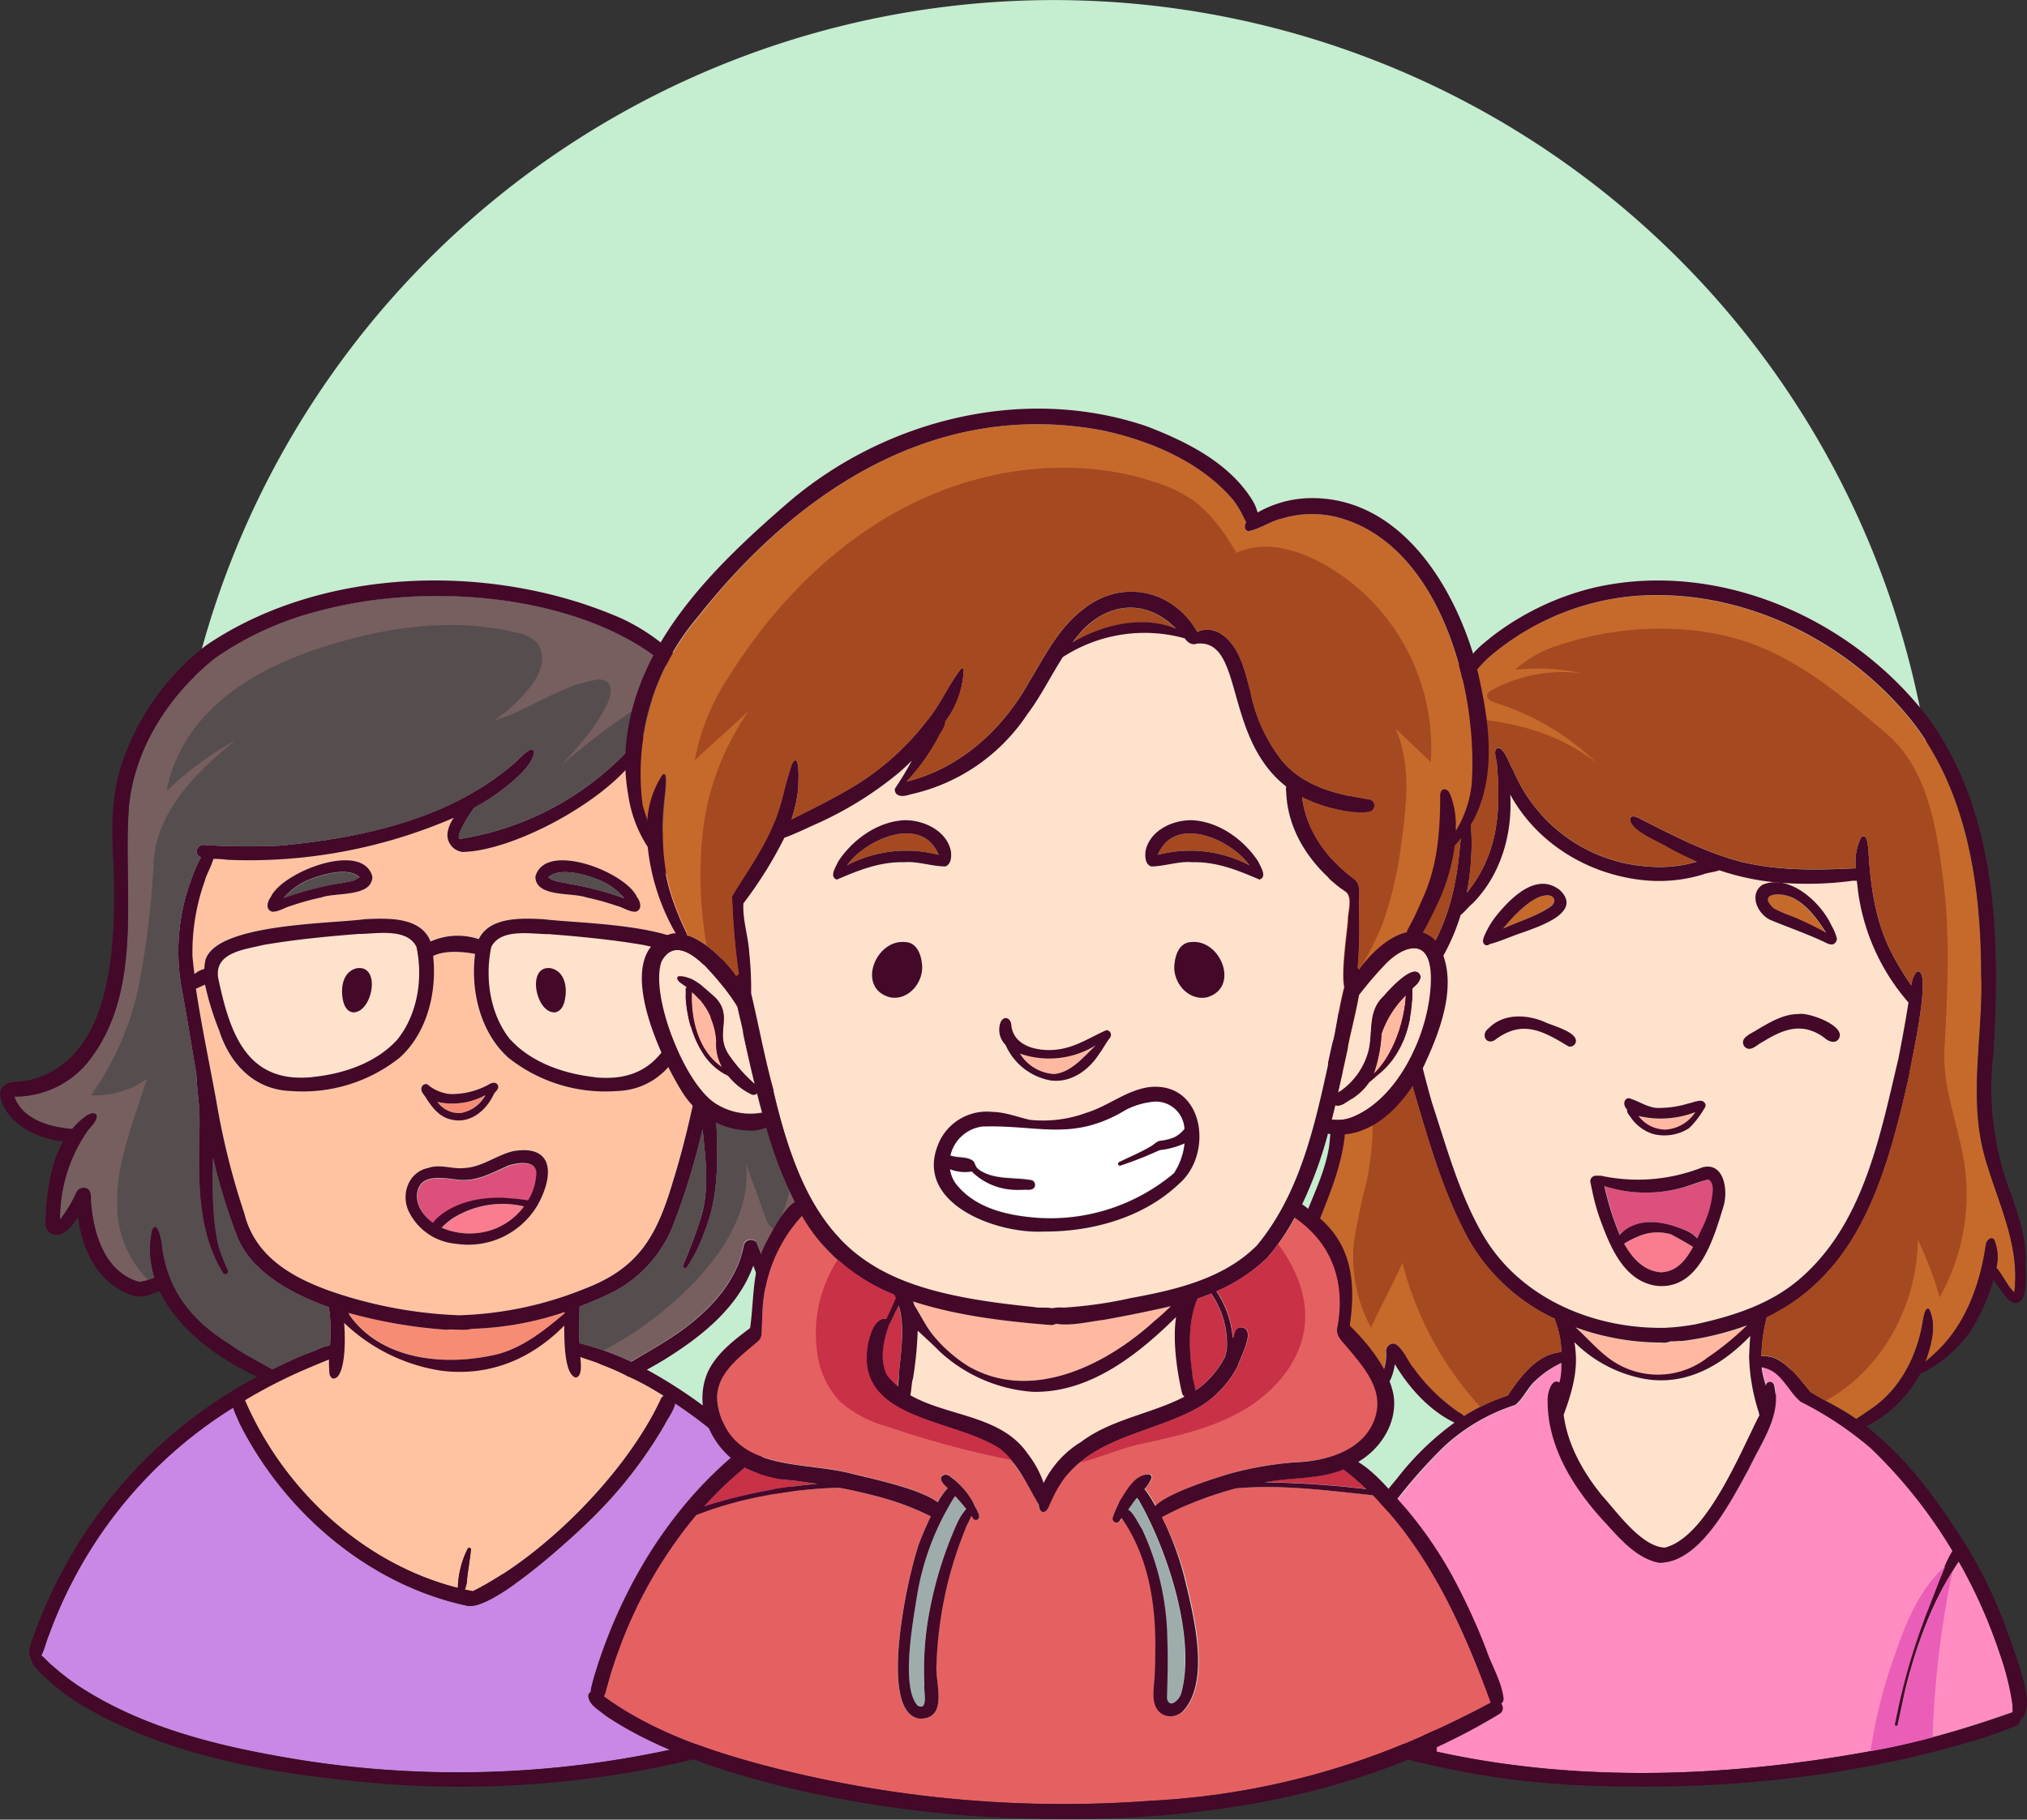
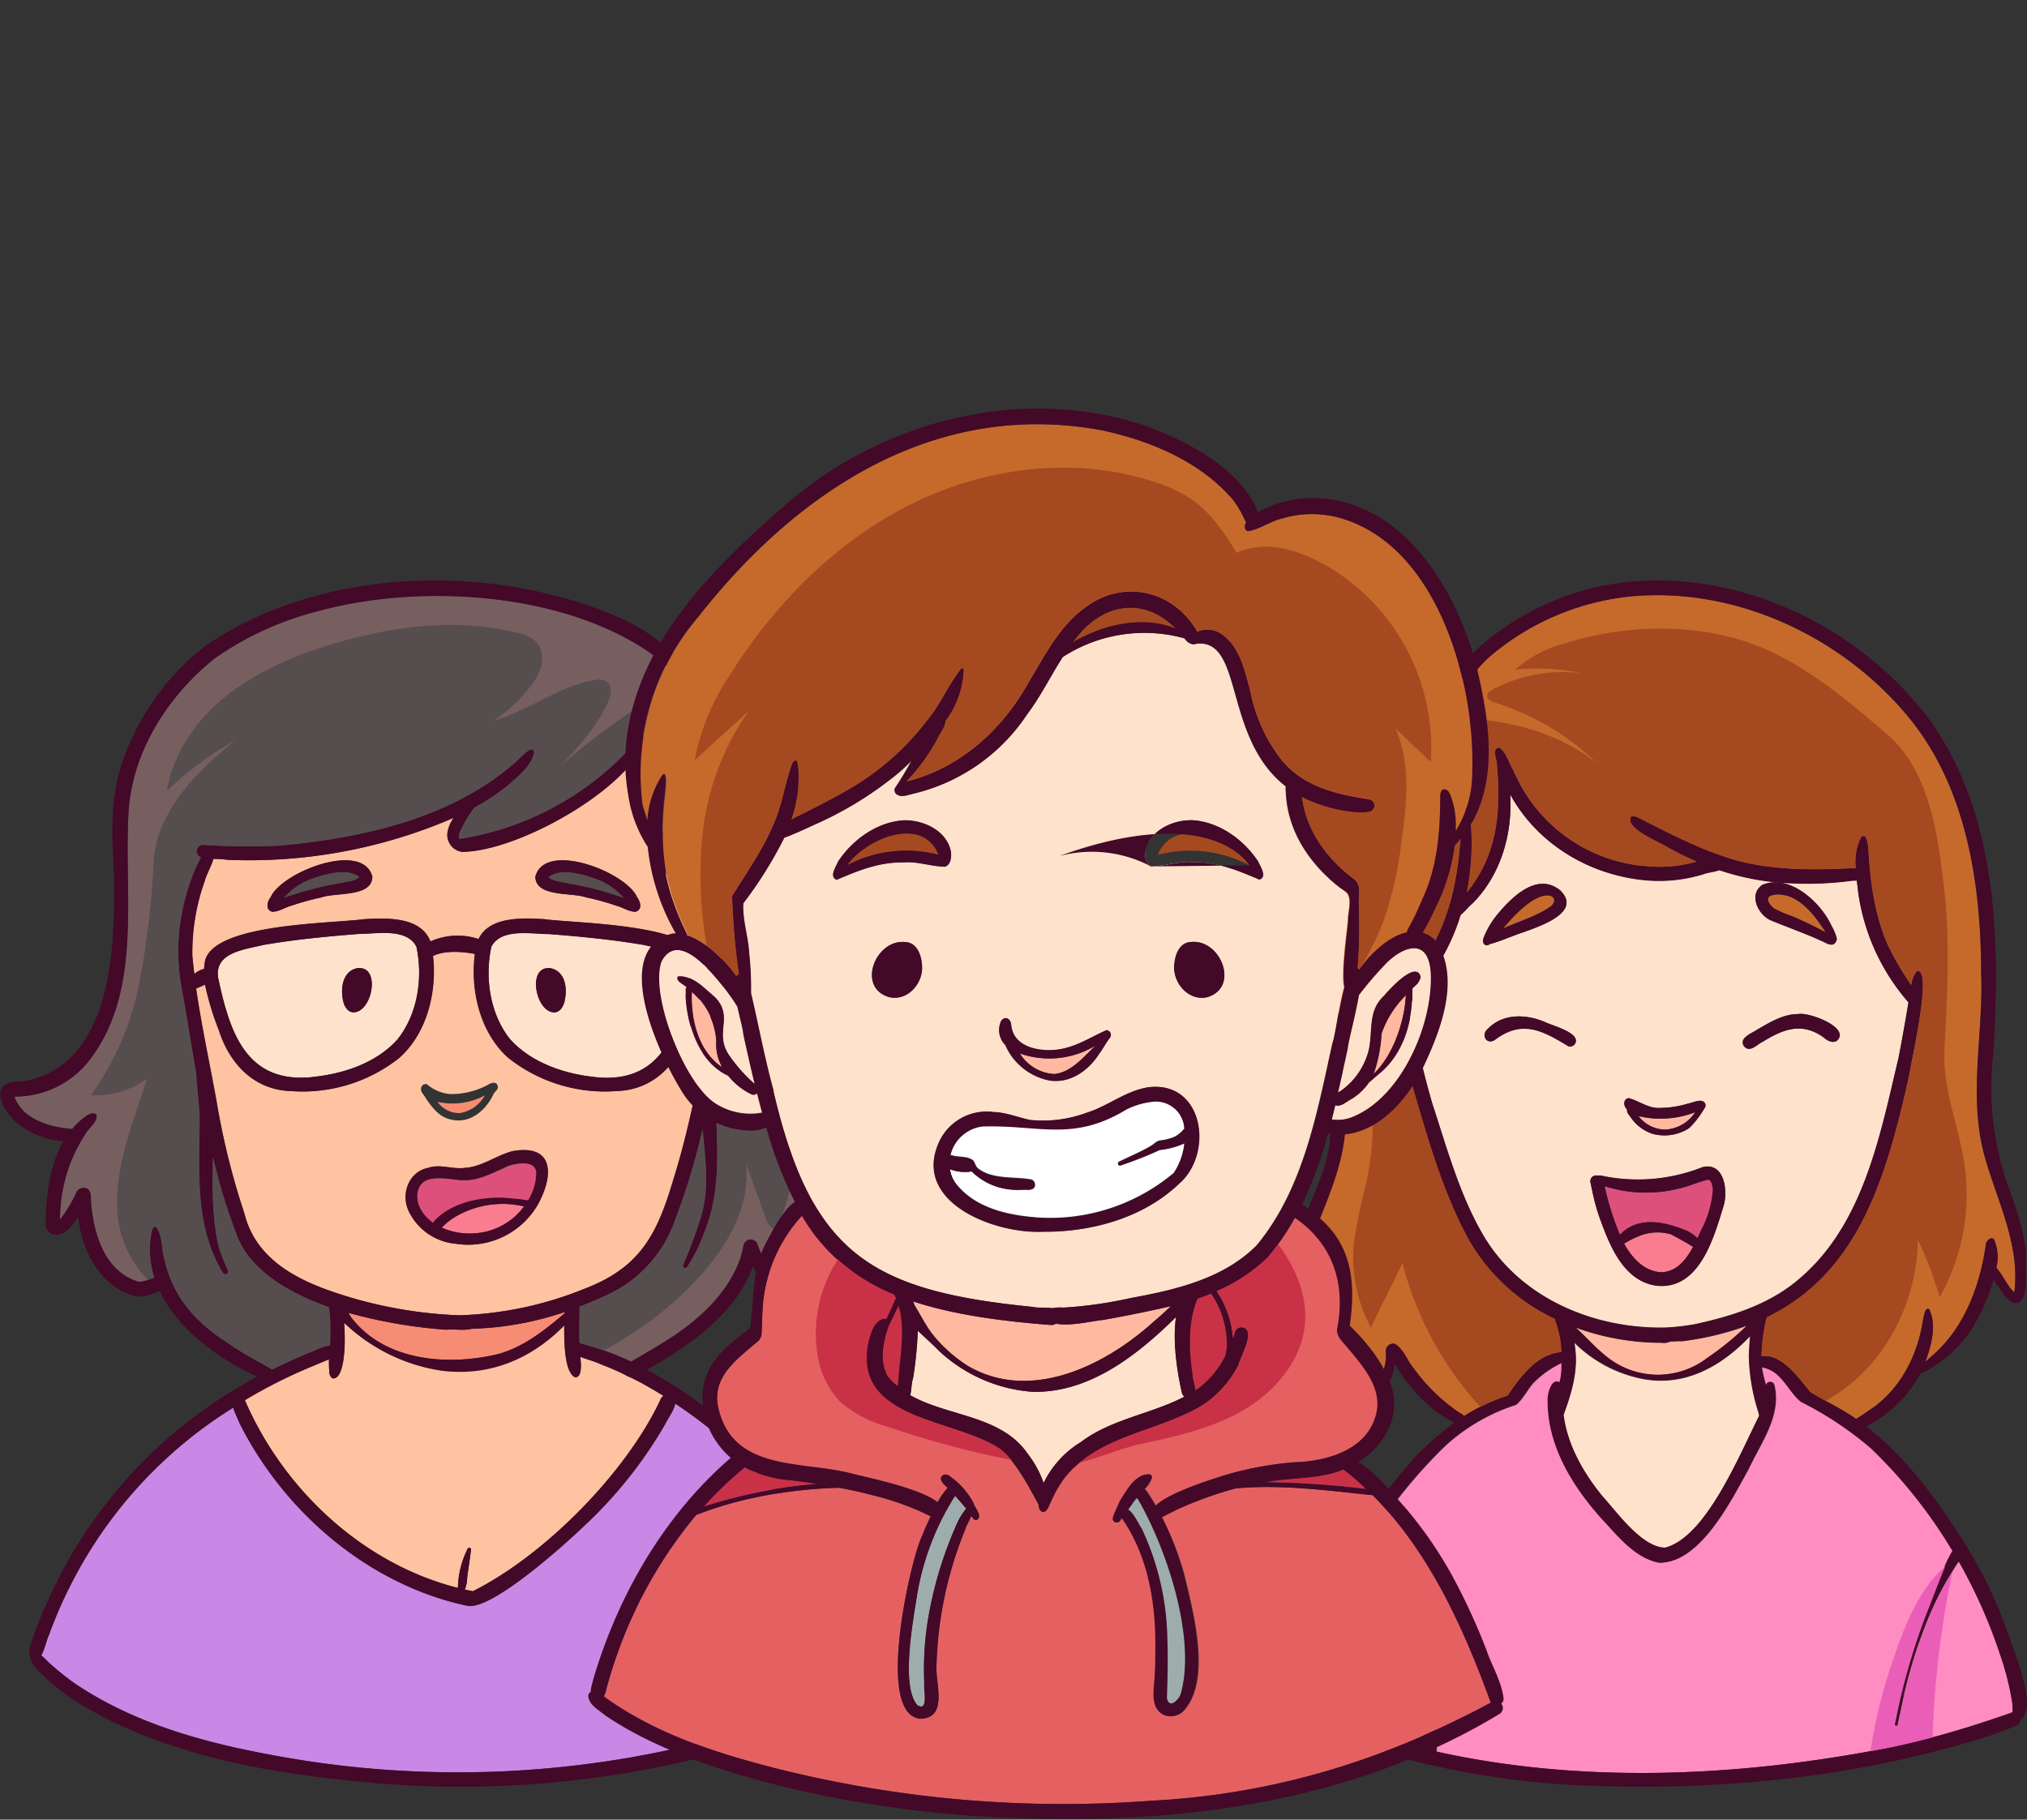
<svg xmlns="http://www.w3.org/2000/svg" viewBox="0 0 296.58 266.27">
  <rect x="0" y="0" width="296.58" height="266.27" fill="#333333" stroke="none" />
  <defs>
    <style>.cls-1{fill:#c5edd0;}.cls-2{fill:#f78c74;}.cls-3{fill:#564d4e;}.cls-4{fill:#ffe2cc;}.cls-5{fill:#ffc3a1;}.cls-6{fill:#f97d8f;}.cls-7{fill:#c988e5;}.cls-8{fill:#775f5f;}.cls-9{fill:#dd507b;}.cls-10{fill:#440829;}.cls-11{fill:#ffb9a1;}.cls-12{fill:#c66a2c;}.cls-13{fill:#ff8dc1;}.cls-14{fill:#a54921;}.cls-15{fill:#ea5eb8;}.cls-16{fill:#c93147;}.cls-17{fill:#fff;}.cls-18{fill:#9eadac;}.cls-19{fill:#e56161;}</style>
  </defs>
  <g id="Layer_2" data-name="Layer 2">
    <g id="Objects">
-       <path class="cls-1" d="M24.88,129.31A129.31,129.31,0,1,1,154.19,258.63,129.3,129.3,0,0,1,24.88,129.31" />
      <path class="cls-2" d="M67.31,162.88a5.12,5.12,0,0,0,3.62-2.58,10,10,0,0,1-6.91.94A3.87,3.87,0,0,0,67.31,162.88Z" />
      <path class="cls-3" d="M44.9,128.88a9.62,9.62,0,0,0-3.41,2.57,47.45,47.45,0,0,1,8.21-2.15c1-.27,2.08-.22,2.9-.92C50.91,126.79,46.79,128.07,44.9,128.88Z" />
      <path class="cls-4" d="M60.93,138.55c-1.41-2.83-5.94-1.86-8.47-1.88-4.63.36-9.38.82-13.94,1.61-2.68.67-7.18,1.06-6.6,4.82,1.7,8,4.13,15.59,13.95,14.5h-.14c4.48-.46,9.28-2,12.37-5.43C61.11,148.48,61.9,143.12,60.93,138.55Zm-9.33,9.59c-1-.18-1.38-1.27-1.48-2.15-.27-1.77.19-3.9,2.12-4.31C55.85,141.19,54.46,148.33,51.6,148.14Z" />
      <path class="cls-3" d="M91.34,131.45a9.7,9.7,0,0,0-3.41-2.57c-1.9-.82-6-2.09-7.7-.5.81.7,1.86.65,2.9.92A47.45,47.45,0,0,1,91.34,131.45Z" />
      <path class="cls-4" d="M100.9,143.1c.59-3.76-3.92-4.15-6.59-4.82-4.56-.79-9.31-1.25-13.94-1.61-2.53,0-7.07-.95-8.48,1.88-1,4.57-.18,9.93,2.83,13.62,3.1,3.38,7.9,5,12.37,5.43H87C96.78,158.69,99.21,151.14,100.9,143.1ZM82.7,146c-.1.88-.5,2-1.48,2.15-2.85.19-4.24-6.95-.64-6.46C82.51,142.09,83,144.22,82.7,146Z" />
      <path class="cls-5" d="M66.38,119.67a75.32,75.32,0,0,1-33.11,6.15,13.64,13.64,0,0,0-2.06-.13c-.31,1.12-1.15,2.6-1.22,3.12a31,31,0,0,0-1.87,11.1c.08.87.18,1.73.28,2.59a2.8,2.8,0,0,0,.4-.27,3.65,3.65,0,0,1,1.05-.46,8.14,8.14,0,0,1,.16-1.28c1.53-5.36,18.22-5.33,23.32-6,3.32-.16,8.18-.39,9.62,3.26l.43-.17A9.75,9.75,0,0,1,70,137.4c1.6-3.3,6.27-3.08,9.48-2.92,5.1.68,21.79.65,23.32,6a8.78,8.78,0,0,1,.16,1.13h0a8.35,8.35,0,0,1,2.32.48c.21-1.13.41-2.26.6-3.4a7.49,7.49,0,0,1,.35-1.63C100,133.34,96,126.61,94.21,119.62a29.84,29.84,0,0,1-1.2-8.74c-4.79,6.63-18.26,13.81-25.5,13.76a2.5,2.5,0,0,1-2-3.08A5.31,5.31,0,0,1,66.38,119.67ZM47,131.33a37,37,0,0,0-4.36,1.2c-.94.24-1.83.91-2.81.89-1.05-.29-.73-1.5-.22-2.15,1.61-3.65,13.43-8.27,14.86-3C54.49,131.36,49.06,130.56,47,131.33Zm46.19-.06c.51.65.84,1.86-.21,2.15-1,0-1.87-.65-2.82-.89a36,36,0,0,0-4.36-1.2c-2-.77-7.48,0-7.47-3.07C79.77,123,91.6,127.62,93.2,131.27Z" />
      <path class="cls-6" d="M66.23,178.31a9.79,9.79,0,0,0-1.59,1.35,10.18,10.18,0,0,0,5,.81,9.67,9.67,0,0,0,6.62-3.38l.46-.54A13.66,13.66,0,0,0,66.23,178.31Z" />
      <path class="cls-7" d="M68.45,235C54,231.94,41.63,221.35,35.06,208.26c-.29-.71-.7-1.5-.94-2.3A65.21,65.21,0,0,0,10.56,231.5a64.11,64.11,0,0,0-3.39,7.74c-.3.57-.62,2.1-1.13,3,.6.45,1.1,1.1,1.69,1.55a35.69,35.69,0,0,0,3.65,2.84c9.82,6.46,21.45,9.1,32.88,10.95a147.33,147.33,0,0,0,59.17-2.81c6.16-1.61,12.24-3.64,17.55-7,2.08-1.35,4-3,5.93-4.5a1.1,1.1,0,0,1-.42-.57,68.19,68.19,0,0,0-27.21-37l-.49-.33c-.13,1-1.14,2.3-1.48,3.08a64.29,64.29,0,0,1-10,13.07C84.32,224.55,72.35,235.58,68.45,235Z" />
      <path class="cls-8" d="M121.46,166.4c-.41,1.27,1.12,1.77,1.76,2.69,2.61,2.78,2.1,7.25-.3,10-.14.35-.93.76-1.7,1.17a12.82,12.82,0,0,0-.21-7.89c-.11-.4-.63-.84-.93-.36a5.29,5.29,0,0,0-.21,1.82c.06,5.7-1.61,10.28-6.93,13a35.77,35.77,0,0,1-2.18-4.94,1.08,1.08,0,0,0-2,.4c-.17.68-.24,1.18-.48,1.92-1.79,5-5.9,8.77-10.24,11.61-1.83,1.17-3.79,2.31-5.69,3.41l-.07,0a42.69,42.69,0,0,0-4-1.64c-1.14-.41-2.3-.76-3.49-1.06-.09-1.78,0-3.57,0-5.35,1.14-.43,2.25-.89,3.35-1.41a18.86,18.86,0,0,0,10.65-11.33,99.44,99.44,0,0,0,4-13.24c.4,4.34,1.07,8.69-.28,13a66.81,66.81,0,0,1-2.48,6.67c-.11.22-.2.5.06.64a.33.33,0,0,0,.42-.11,23.94,23.94,0,0,0,2.56-5.17c2.48-6.07,1.84-12.65,1.62-19a50.15,50.15,0,0,1,.57-7.47c.79-4,1.59-7.93,2.36-11.9.22-1.33.43-2.67.57-4,0-.08,0-.16,0-.25a1,1,0,0,0,.1-1.58,34.87,34.87,0,0,1-6.21-5.22c-5.09-6-7.13-14.19-7.24-21.92,0-1.26-.8-1.43-1.27-.7,0,0,0,0-.07,0a5.44,5.44,0,0,0-1.31,1.27,43.19,43.19,0,0,1-25,13.29c-.22-.54.13-1.09.35-1.58a19.1,19.1,0,0,1,1.85-3,31.43,31.43,0,0,0,5.53-3.79c1.3-1.2,2.86-2.47,3.22-4.31-.22-1.45-2.48,1.39-3.1,1.77-9.34,8-22.09,10.76-34.06,11.88a96.64,96.64,0,0,1-11.29-.11.94.94,0,0,0-.91.8.88.88,0,0,0,.63,1,19.51,19.51,0,0,0-1.34,3,30.17,30.17,0,0,0-1.58,15.71c.79,4.3,1.48,8.65,2.22,13,.11,2.57.59,5.2.48,7.78-.1,7.22-.52,15,3.45,21.37a.4.4,0,0,0,.71-.36,35.65,35.65,0,0,1-1.36-3.47c-1-4.3-.92-8.71-.84-13.14a88,88,0,0,0,3.65,11.84c2.07,4.8,7.34,8,13.29,10.1a17.92,17.92,0,0,1,.24,2.83c0,.93,0,1.85-.06,2.79a6.46,6.46,0,0,0-2.06.67c-2.16.85-4.29,1.81-6.38,2.85-2.1-1.22-4.33-2.33-6.32-3.76-5.7-3.58-9.2-8.07-9.89-14.94-.08-.6-.71-3.28-1.4-1.67a13.66,13.66,0,0,0,.35,6.93c-.31.09-.61.22-.92.33a3.19,3.19,0,0,1-1.35.29c-5.06-1.49-6.67-7.1-7-11.84,0-.62.06-1.69-.8-1.88a1.18,1.18,0,0,0-1.32.62,19.78,19.78,0,0,1-2.41,4,22.51,22.51,0,0,1,3.77-12.6c.46-.87,1.6-1.57,1.6-2.6-.21-.6-1-.29-1.39-.07a10.22,10.22,0,0,0-2.18,2c-3.24-.23-7.35-1.41-8.47-4.75a13.75,13.75,0,0,0,10.72-5c8.24-10.3,5.2-24.68,6-36.93.65-8.79,5.82-16.77,12.59-22.2a45.93,45.93,0,0,1,15.19-6.92c14.66-4,35-2.82,47.89,5.69a25.19,25.19,0,0,1,3.88,3.2,2.07,2.07,0,0,0,.56.5,1.18,1.18,0,0,0,1.12.67c7.38-.61,11.59,7.38,12.74,13.69,1.29,7.49,1.63,15.15,2.58,22.69,1,10.91,3,23.39,15.86,25.47-1.65,2.76-5.15,4-8.21,4.41A1.41,1.41,0,0,0,121.46,166.4Z" />
      <path class="cls-2" d="M65.3,194.58A72.69,72.69,0,0,1,51,192.11a4.79,4.79,0,0,0,.58.9c5,6.26,14.17,6.88,21.4,5.11,3.75-1.07,6.76-3.5,9.65-5.94a1.21,1.21,0,0,0,0-.19A46.14,46.14,0,0,1,69,194.44C67.93,194.76,66.1,194.43,65.3,194.58Z" />
      <path class="cls-5" d="M35.75,177.53c1.56,6.36,7.07,9.48,12.79,11.44a64.64,64.64,0,0,0,18.61,3.51,53,53,0,0,0,18.44-3.92c8.11-3.12,10.56-8,12.91-15.94,2.73-8.66,4.19-17.64,6-26.51.12-.58.23-1.16.35-1.74-.52,0-1.12-.22-1.85-.28h-.2a43.33,43.33,0,0,1-2.06,6.7c-1.59,4.94-5.17,8.73-10.6,8.88a22.77,22.77,0,0,1-15.81-4.88c-4.09-3.66-5.56-9.79-4.87-15.19-2.24-.42-4.56-.47-6.14.3.6,5.33-.89,11.29-4.9,14.89a22.77,22.77,0,0,1-15.81,4.88c-5.43-.15-9-3.94-10.6-8.88A42.15,42.15,0,0,1,30,144.09l-1.29.56c.8,5.54,2,11,3,16.53A108,108,0,0,0,35.75,177.53Zm25.88-18.39a.68.68,0,0,1,.83-.48,6,6,0,0,0,3.41,1.44,11.29,11.29,0,0,0,5.51-1.35c.46-.31,1.24-.55,1.44.15.16.5-.44.85-.62,1.22-1.1,2.38-3.48,4.41-6.25,3.7-1.68-.35-2.75-1.78-3.65-3.12C62.05,160.2,61.44,159.77,61.63,159.14Zm1,11.75c1.75-.59,3.56.25,5.34,0,2.6-.14,4.69-1.9,7.17-2.48,6.23-1,5.76,4,3.46,8A11.76,11.76,0,0,1,66.67,182,8.44,8.44,0,0,1,60,177.57C58.52,175.06,59.64,171.49,62.63,170.89Z" />
      <path class="cls-5" d="M91.61,201.19h0c-1.21-.59-2.45-1.14-3.71-1.63-.92-.46-2-.7-3-1.09.13,1.3.28,3-.75,3-1.51-.66-1.64-4.66-1.6-7.59-4.8,4.87-10.94,7.5-18,6.6a26.24,26.24,0,0,1-14.21-7c.27,3.54,0,8.43-1.71,8.13a1,1,0,0,1-.44-.77,18.33,18.33,0,0,1-.06-2c-1,.38-1.92.79-2.87,1.19a74.15,74.15,0,0,0-9.45,4.79C41.48,218,53.1,228.85,67,232.37a.68.68,0,0,1,0-.14,13.39,13.39,0,0,1,1.42-5.57.26.26,0,1,1,.48.2c-.14,1.37-.39,2.73-.55,4.11a4.33,4.33,0,0,1-.34,1.64l1.17.24c10.54-5.28,22.45-17.36,27.44-28a1.19,1.19,0,0,1,.44-.59c-1.66-1-3.36-2-5.1-2.88A.85.85,0,0,1,91.61,201.19Z" />
      <path class="cls-9" d="M63.41,179a3.84,3.84,0,0,1,.67-.76c2.55-2.27,6.14-3,9.47-2.92,1.25.11,2.52.18,3.76.4a7.92,7.92,0,0,0,1.21-4.16c-.26-1.82-2.85-1.34-4.1-.94-2.26,1-4.5,2.28-7,2.1-1.58-.14-3.31-.53-4.83-.06-1.79.65-1.84,2.93-1,4.35A6.06,6.06,0,0,0,63.41,179Z" />
      <path class="cls-10" d="M39.62,131.27c-.51.65-.83,1.86.22,2.15,1,0,1.87-.65,2.81-.89a37,37,0,0,1,4.36-1.2c2.05-.77,7.48,0,7.47-3.07C53.05,123,41.23,127.62,39.62,131.27Zm10.08-2a47.45,47.45,0,0,0-8.21,2.15,9.62,9.62,0,0,1,3.41-2.57c1.89-.81,6-2.09,7.7-.5C51.78,129.08,50.73,129,49.7,129.3Z" />
      <path class="cls-10" d="M52.24,141.68c-1.93.41-2.39,2.54-2.12,4.31.1.88.51,2,1.48,2.15C54.46,148.33,55.85,141.19,52.24,141.68Z" />
      <path class="cls-10" d="M85.81,131.33a36,36,0,0,1,4.36,1.2c1,.24,1.84.91,2.82.89,1.05-.29.72-1.5.21-2.15-1.6-3.65-13.43-8.27-14.86-3C78.33,131.36,83.77,130.56,85.81,131.33Zm2.12-2.45a9.7,9.7,0,0,1,3.41,2.57,47.45,47.45,0,0,0-8.21-2.15c-1-.27-2.09-.22-2.9-.92C81.92,126.79,86,128.06,87.93,128.88Z" />
      <path class="cls-10" d="M80.58,141.68c-3.6-.49-2.21,6.65.64,6.46,1-.18,1.38-1.27,1.48-2.15C83,144.22,82.51,142.09,80.58,141.68Z" />
-       <path class="cls-10" d="M66,163.82c2.77.71,5.15-1.32,6.25-3.7.18-.37.78-.72.62-1.22-.2-.7-1-.46-1.44-.15a11.29,11.29,0,0,1-5.51,1.35,6,6,0,0,1-3.41-1.44.68.68,0,0,0-.83.48c-.19.63.42,1.06.67,1.56C63.2,162,64.27,163.47,66,163.82Zm5-3.52a5.12,5.12,0,0,1-3.62,2.58A3.87,3.87,0,0,1,64,161.24,10,10,0,0,0,70.93,160.3Z" />
      <path class="cls-10" d="M66.67,182a11.76,11.76,0,0,0,11.93-5.56c2.3-4,2.77-9-3.46-8-2.48.58-4.57,2.34-7.17,2.48-1.78.21-3.59-.63-5.34,0-3,.6-4.11,4.17-2.65,6.68A8.44,8.44,0,0,0,66.67,182Zm9.57-4.92a9.67,9.67,0,0,1-6.62,3.38,10.18,10.18,0,0,1-5-.81,9.79,9.79,0,0,1,1.59-1.35,13.66,13.66,0,0,1,10.47-1.76Zm-13.7-4.48c1.52-.47,3.25-.08,4.83.06,2.55.18,4.79-1.12,7-2.1,1.25-.4,3.84-.88,4.1.94a7.92,7.92,0,0,1-1.21,4.16c-1.24-.22-2.51-.29-3.76-.4-3.33-.06-6.92.65-9.47,2.92a3.84,3.84,0,0,0-.67.76,6.06,6.06,0,0,1-1.84-2C60.7,175.54,60.75,173.26,62.54,172.61Z" />
      <path class="cls-10" d="M128.78,158.39a13.89,13.89,0,0,1-5.71-3.75c-4.93-5.95-4.88-14.16-5.87-21.46-.4-3.72-.81-7.44-1.15-11.17-.73-8.17-1.7-17.71-9-22.83-1.49-1-4.86-2.54-7-1.93a6.71,6.71,0,0,0-1.17-1.32A29.56,29.56,0,0,0,91,90.53c-18.65-8.21-43.65-7.74-60.79,3.87A36.53,36.53,0,0,0,17.8,111.83c-1.71,5.1-1.43,10.57-1.14,15.87.2,10.33,0,27.45-12.49,30.39-1.52.36-3.94-.18-4.17,2,.48,3.93,4.93,6.32,8.53,6.85l.7.08c-2,3.59-2.51,8.21-2.56,12.18a1.59,1.59,0,0,0,2,1.44c1.29-.34,2.06-1.54,2.76-2.59.54,5,3.19,10.19,8.32,11.62a4.37,4.37,0,0,0,2.49-.33c.36-.14.75-.25,1.11-.42,2.68,5.63,8.7,10,14.31,12.54a68.71,68.71,0,0,0-27.8,27.11A72.19,72.19,0,0,0,5,239.12c-.31,1.08-1.06,2.36-.52,3.48h0c.09,1.75,5.69,5.85,6.78,6.49,13.62,8.31,30,10.73,45.61,12a147.24,147.24,0,0,0,46.34-4.06c8.39-2,16.71-5.07,23.15-11a11.14,11.14,0,0,0,2-2,.78.78,0,0,0-.15-.86c.81-.77-.14-2.34-.38-3.31-.51-1.5-1.06-3-1.67-4.45A68.69,68.69,0,0,0,107,209a71.81,71.81,0,0,0-12.35-8.57c.83-.45,1.66-.93,2.49-1.43,5.42-3.35,10.85-7.62,13.08-13.8,2.09,5.76,3.4,4.12,7.34,1a12.29,12.29,0,0,0,3-4.23c2,0,3.81-1.65,4.76-3.32a8.72,8.72,0,0,0-1.07-11.45,14.22,14.22,0,0,0,7.06-2.82c1.25-1,2.89-3.09,1.52-4.6C131.75,158.85,130.08,159,128.78,158.39Zm-30,47,.49.33a68.19,68.19,0,0,1,27.21,37,1.1,1.1,0,0,0,.42.57c-2,1.5-3.85,3.15-5.93,4.5-5.31,3.39-11.39,5.42-17.55,7a147.33,147.33,0,0,1-59.17,2.81c-11.43-1.85-23.06-4.49-32.88-10.95a35.69,35.69,0,0,1-3.65-2.84c-.59-.45-1.09-1.1-1.69-1.55.51-.9.83-2.43,1.13-3a64.11,64.11,0,0,1,3.39-7.74A65.21,65.21,0,0,1,34.12,206c.24.8.65,1.59.94,2.3C41.63,221.35,54,231.94,68.45,235c3.9.59,15.87-10.44,18.84-13.48a64.29,64.29,0,0,0,10-13.07C97.65,207.66,98.66,206.38,98.79,205.36Zm-1.72-1.12a1.19,1.19,0,0,0-.44.59c-5,10.66-16.9,22.74-27.44,28L68,232.61a4.33,4.33,0,0,0,.34-1.64c.16-1.38.41-2.74.55-4.11a.26.26,0,1,0-.48-.2A13.39,13.39,0,0,0,67,232.23a.68.68,0,0,0,0,.14C53.1,228.85,41.48,218,35.82,204.92a74.15,74.15,0,0,1,9.45-4.79c.95-.4,1.91-.81,2.87-1.19a18.33,18.33,0,0,0,.06,2,1,1,0,0,0,.44.77c1.7.3,2-4.59,1.71-8.13a26.24,26.24,0,0,0,14.21,7c7.07.9,13.21-1.73,18-6.6,0,2.93.09,6.93,1.6,7.59,1,0,.88-1.73.75-3,1,.39,2,.63,3,1.09,1.26.49,2.5,1,3.71,1.63h0a.85.85,0,0,0,.36.17C93.71,202.23,95.41,203.2,97.07,204.24Zm-29.56-79.6c7.24,0,20.71-7.13,25.5-13.76a29.84,29.84,0,0,0,1.2,8.74c1.8,7,5.76,13.72,12.08,17.44a7.49,7.49,0,0,0-.35,1.63c-.19,1.14-.39,2.27-.6,3.4a8.35,8.35,0,0,0-2.32-.48h0a8.78,8.78,0,0,0-.16-1.13c-1.53-5.36-18.22-5.33-23.32-6-3.21-.16-7.88-.38-9.48,2.92a9.75,9.75,0,0,0-6.63.17l-.43.17c-1.44-3.65-6.3-3.42-9.62-3.26-5.1.68-21.79.65-23.32,6a8.14,8.14,0,0,0-.16,1.28,3.65,3.65,0,0,0-1.05.46,2.8,2.8,0,0,1-.4.27c-.1-.86-.2-1.72-.28-2.59A31,31,0,0,1,30,128.81c.07-.52.91-2,1.22-3.12a13.64,13.64,0,0,1,2.06.13,75.32,75.32,0,0,0,33.11-6.15,5.31,5.31,0,0,0-.85,1.89A2.5,2.5,0,0,0,67.51,124.64Zm7.21,27.53c-3-3.69-3.8-9-2.83-13.62,1.41-2.83,6-1.86,8.48-1.88,4.63.36,9.38.82,13.94,1.61,2.67.67,7.18,1.06,6.59,4.82-1.69,8-4.12,15.59-14,14.5h.14C82.62,157.14,77.82,155.55,74.72,152.17ZM45.87,157.6c-9.82,1.09-12.25-6.46-13.95-14.5-.58-3.76,3.92-4.15,6.6-4.82,4.56-.79,9.31-1.25,13.94-1.61,2.53,0,7.06-.95,8.47,1.88,1,4.57.18,9.93-2.83,13.62-3.09,3.38-7.89,5-12.37,5.43ZM30,144.09a42.15,42.15,0,0,0,2.06,6.69c1.59,4.94,5.17,8.73,10.6,8.88a22.77,22.77,0,0,0,15.81-4.88c4-3.6,5.5-9.56,4.9-14.89,1.58-.77,3.9-.72,6.14-.3-.69,5.4.78,11.53,4.87,15.19a22.77,22.77,0,0,0,15.81,4.88c5.43-.15,9-3.94,10.6-8.88a43.33,43.33,0,0,0,2.06-6.7h.2c.73.06,1.33.31,1.85.28-.12.58-.23,1.16-.35,1.74-1.85,8.87-3.31,17.85-6,26.51-2.35,7.93-4.8,12.82-12.91,15.94a53,53,0,0,1-18.44,3.92A64.64,64.64,0,0,1,48.54,189c-5.72-2-11.23-5.08-12.79-11.44a108,108,0,0,1-4.08-16.35c-1-5.51-2.17-11-3-16.53ZM82.61,192a1.21,1.21,0,0,1,0,.19c-2.89,2.44-5.9,4.87-9.65,5.94-7.23,1.77-16.44,1.15-21.4-5.11a4.79,4.79,0,0,1-.58-.9,72.69,72.69,0,0,0,14.33,2.47c.8-.15,2.63.18,3.72-.14A46.14,46.14,0,0,0,82.61,192Zm40.33-26.31a1.38,1.38,0,0,0-1.47.71c-.43,1.28,1.11,1.78,1.75,2.71,2.6,2.77,2.1,7.24-.3,10-.14.34-.93.75-1.69,1.16a12.89,12.89,0,0,0-.22-7.89c-.12-.4-.63-.84-.93-.36a5.06,5.06,0,0,0-.21,1.82c.06,5.7-1.61,10.28-6.94,13a37.75,37.75,0,0,1-2.18-4.94,1.07,1.07,0,0,0-1.94.41,18.56,18.56,0,0,1-.49,1.91c-1.77,5-5.89,8.77-10.23,11.61-1.83,1.17-3.79,2.3-5.69,3.42l-.08,0a41.34,41.34,0,0,0-7.52-2.7c-.09-1.77,0-3.57,0-5.35,1.13-.44,2.26-.9,3.35-1.41a18.86,18.86,0,0,0,10.65-11.33,100.94,100.94,0,0,0,4-13.24c.4,4.34,1.07,8.69-.27,13a68.65,68.65,0,0,1-2.49,6.68c-.11.22-.2.5.06.64a.33.33,0,0,0,.42-.11,23.13,23.13,0,0,0,2.56-5.18c2.48-6.06,1.84-12.64,1.62-19a49.94,49.94,0,0,1,.57-7.47c.79-4,1.59-7.94,2.36-11.91.23-1.33.44-2.67.57-4a2,2,0,0,0,0-.25,1,1,0,0,0,.11-1.58,34.87,34.87,0,0,1-6.21-5.22c-5.09-6-7.13-14.19-7.24-21.92,0-1.26-.8-1.43-1.27-.7h-.08a6.3,6.3,0,0,0-1.31,1.27,43,43,0,0,1-25,13.3c-.22-.54.13-1.09.35-1.58a18.64,18.64,0,0,1,1.85-3,31.43,31.43,0,0,0,5.53-3.79c1.31-1.21,2.86-2.48,3.22-4.31-.22-1.46-2.49,1.39-3.1,1.76-9.34,8-22.09,10.77-34.06,11.89a96.66,96.66,0,0,1-11.29-.11,1,1,0,0,0-.91.8.9.9,0,0,0,.63,1,19,19,0,0,0-1.34,3,30.38,30.38,0,0,0-1.59,15.71c.8,4.3,1.49,8.65,2.23,13,.11,2.59.59,5.21.48,7.79-.1,7.22-.52,15,3.45,21.37a.41.41,0,0,0,.71-.37,34.5,34.5,0,0,1-1.36-3.46c-1-4.29-.92-8.71-.84-13.14a88,88,0,0,0,3.65,11.84c2.06,4.8,7.34,8,13.29,10.1a17.82,17.82,0,0,1,.24,2.83c0,.93,0,1.86-.06,2.78a6.83,6.83,0,0,0-2.06.68c-2.17.85-4.3,1.81-6.38,2.86-2.09-1.23-4.33-2.34-6.33-3.77-5.68-3.58-9.18-8.07-9.87-14.94-.09-.6-.72-3.28-1.41-1.67a13.54,13.54,0,0,0,.35,6.93,6.79,6.79,0,0,1-2.28.62c-5-1.49-6.65-7.11-7-11.84,0-.62.07-1.69-.79-1.88a1.18,1.18,0,0,0-1.32.62,20.21,20.21,0,0,1-2.4,4,22.56,22.56,0,0,1,3.76-12.61c.47-.87,1.6-1.56,1.6-2.6-.2-.59-1-.27-1.39-.06a10.8,10.8,0,0,0-2.19,2c-3.23-.23-7.35-1.41-8.46-4.75a13.73,13.73,0,0,0,10.72-5c8.24-10.3,5.2-24.67,6-36.92.64-8.79,5.82-16.77,12.59-22.2a46.24,46.24,0,0,1,15.19-6.93c14.66-4,35-2.81,47.89,5.7a25.78,25.78,0,0,1,3.88,3.2,2.07,2.07,0,0,0,.56.5,1.16,1.16,0,0,0,1.12.67c7.38-.62,11.59,7.38,12.74,13.69,1.29,7.49,1.62,15.15,2.58,22.69,1,10.91,3,23.39,15.87,25.47C129.5,164,126,165.27,122.94,165.68Z" />
      <path class="cls-3" d="M114.27,160.26a22.66,22.66,0,0,1-.9,19.71,2.78,2.78,0,0,1-1.37-1.85l-2.85-7.81c.72,6.41-3,12.51-7.43,17.19a51.91,51.91,0,0,1-13.43,10.12c-1.14-.41-2.3-.76-3.49-1.06-.09-1.78,0-3.57,0-5.35,1.14-.43,2.25-.89,3.35-1.41a18.86,18.86,0,0,0,10.65-11.33,99.44,99.44,0,0,0,4-13.24c.4,4.34,1.07,8.69-.28,13a66.81,66.81,0,0,1-2.48,6.67c-.11.22-.2.5.06.64a.33.33,0,0,0,.42-.11,23.94,23.94,0,0,0,2.56-5.17c2.48-6.07,1.84-12.65,1.62-19a50.15,50.15,0,0,1,.57-7.47c.79-4,1.59-7.93,2.36-11.9.22-1.33.43-2.67.57-4,0-.08,0-.16,0-.25a1,1,0,0,0,.1-1.58,34.87,34.87,0,0,1-6.21-5.22c-5.09-6-7.13-14.19-7.24-21.92,0-1.26-.8-1.43-1.27-.7,0,0,0,0-.07,0a5.44,5.44,0,0,0-1.31,1.27,43.19,43.19,0,0,1-25,13.29c-.22-.54.13-1.09.35-1.58a19.1,19.1,0,0,1,1.85-3,31.43,31.43,0,0,0,5.53-3.79c1.3-1.2,2.86-2.47,3.22-4.31-.22-1.45-2.48,1.39-3.1,1.77-9.34,8-22.09,10.76-34.06,11.88a96.64,96.64,0,0,1-11.29-.11.94.94,0,0,0-.91.8.88.88,0,0,0,.63,1,19.51,19.51,0,0,0-1.34,3,30.17,30.17,0,0,0-1.58,15.71c.79,4.3,1.48,8.65,2.22,13,.11,2.57.59,5.2.48,7.78-.1,7.22-.52,15,3.45,21.37a.4.4,0,0,0,.71-.36,35.65,35.65,0,0,1-1.36-3.47c-1-4.3-.92-8.71-.84-13.14a88,88,0,0,0,3.65,11.84c2.07,4.8,7.34,8,13.29,10.1a17.92,17.92,0,0,1,.24,2.83c0,.93,0,1.85-.06,2.79a6.46,6.46,0,0,0-2.06.67c-2.16.85-4.29,1.81-6.38,2.85-2.1-1.22-4.33-2.33-6.32-3.76-5.7-3.58-9.2-8.07-9.89-14.94-.08-.6-.71-3.28-1.4-1.67a13.66,13.66,0,0,0,.35,6.93c-.31.09-.61.22-.92.33a15.48,15.48,0,0,1-4.51-10.81c-.16-5,1.44-9.81,3-14.52.45-1.38.91-2.74,1.36-4.11a13.11,13.11,0,0,1-8.21,2.42,42.08,42.08,0,0,0,7.08-16.44,124.9,124.9,0,0,0,2.11-17.9c.52-7.27,6.25-13,11.92-17.59a47.66,47.66,0,0,0-10,7.4c.92-5.58,4.38-10.52,8.81-14s9.73-5.76,15.13-7.41c8.78-2.69,18.23-3.95,27.15-1.78A5.77,5.77,0,0,1,78.53,94a4,4,0,0,1,.65,3.49,8.64,8.64,0,0,1-1.76,3.21,22.8,22.8,0,0,1-5.15,4.75c5.07-1.47,9.54-5.06,14.75-5.93a2.33,2.33,0,0,1,1.67.16c1,.62.71,2.08.24,3.12-1.6,3.52-4.26,6.43-6.9,9.27a101.85,101.85,0,0,1,13.27-9.83c4.8,1.86,9.12,5.48,11,10.27.56,1.42.91,2.9,1.38,4.35.51,1.61,1.17,3.17,1.64,4.8,1.09,3.84,1.07,7.9,1.35,11.88a76.68,76.68,0,0,0,3.43,17.75c1.25,3.9,3.15,8.07,6.89,9.75A8.13,8.13,0,0,1,114.27,160.26Z" />
      <path class="cls-11" d="M243.65,165.3a5.6,5.6,0,0,0,4.39-2.54,14.07,14.07,0,0,1-8.31.58A5,5,0,0,0,243.65,165.3Z" />
      <path class="cls-6" d="M239.75,180.91a12.08,12.08,0,0,0-2.12,1.08c1.26,2.26,3,4,5.37,4.19,2.31-.05,3.68-1.8,4.72-3.72-1-.65-2.13-1.25-3.21-1.83A7,7,0,0,0,239.75,180.91Z" />
      <path class="cls-12" d="M226.77,131.05c-2.33-.39-5.52,3.22-6.9,4.84,2.32-1.06,5-1.79,7-3.25C227.55,132.14,227.65,131.33,226.77,131.05Z" />
      <path class="cls-12" d="M294.72,189.12c-1.07-1-1.63-2.51-2.63-3.62a6.58,6.58,0,0,0-.34-4.15c-.48-.43-1,.13-1.17.6-.83,5.94-3,12-7.51,16.1-.44.41-.9.81-1.37,1.22l0,0c.85-2.39,1.71-5.29.56-7.7-.57-.36-.72.88-.85,1.27-.76,5.35-3.32,10.56-8,13.56-.5.36-1.23.85-1.82,1.23l0,0a41.79,41.79,0,0,0-4.46-2.64c-.76-.42-1.51-.84-2.24-1.29-1.51-1.77-2.92-3.87-5.06-4.92a4.12,4.12,0,0,0-2.11-.34,25.46,25.46,0,0,1,.77-5.68c13.05-6.34,17.33-19.47,20.85-35.5.19-1.52,3.58-16.08,1.08-15.09a3.79,3.79,0,0,0-.76,2,42.15,42.15,0,0,1-3.3-5.56c-2.08-4.51-2.72-9.49-3-14.41-.1-.52-.16-2.43-1.06-1.71a8.1,8.1,0,0,0-.77,4.55l-.42,0c-5.5.28-10.91.34-16.34-.95-5.22-1.36-10.07-3.9-14.87-6.34-.38-.19-1-.51-1.34-.15-.57,1.81,4.28,3.57,5.58,4.47,1.34.72,2.71,1.39,4.11,2a19.3,19.3,0,0,1-7.36.68,23,23,0,0,1-19.45-14c-.7-1.07-1-2.56-2-3.32-.88-.12-.77.9-.47,1.94.68,7.24.23,13.58-4.37,19.24a36.88,36.88,0,0,0,.35-12.31c.11-.33-.4-.47-.42-.13s-.17.42-.2.65c-.75,3.26-.7,6.6-1.39,9.89a31.68,31.68,0,0,1-4.52,11.73,66.69,66.69,0,0,1-4.25,6c-.57.72-1.64,2.08-.2,2.53a.85.85,0,0,0,.5,0c.18,1.06.51,2.22.56,2.73.52,2.52,1.07,5.05,1.72,7.55,2.21,7.55,4.38,15.28,8.18,22.22A28.35,28.35,0,0,0,227.52,193a1.21,1.21,0,0,0,0,.18,14,14,0,0,1,.94,4.68c-3.56.27-6,3.6-7.87,6.36a28.56,28.56,0,0,0-4,1.66c-.82.42-1.61.87-2.39,1.36a1.29,1.29,0,0,0-.58-.44,26.61,26.61,0,0,1-6.79-6.52c-.9-1-1.53-3-2.8-3.63a1.08,1.08,0,0,0-1.28,1.21,6.5,6.5,0,0,1-.77,3.61.46.46,0,0,1-.44-.07,14.54,14.54,0,0,1-2.29-2.54,18.14,18.14,0,0,1-3.69-9.31,53.93,53.93,0,0,1-.12-6.73c.07-.73,0-3.3-1-1.6a24.48,24.48,0,0,0-.49,11,6.3,6.3,0,0,1-.82-.73c-2.72-2.89-2.05-7.23-1-10.72,2.37-6.14,5.32-12.2,4.61-19-1-15.31-2.88-31.28,3-45.93,2.48-6.06,6-12.33,12-15.59,1.25-.74,2.65-1,3.92-1.74a.81.81,0,0,0,.37-.43,19.56,19.56,0,0,1,1.62-1.73,37.65,37.65,0,0,1,20.87-9.06c15.31-1.46,30.89,5.81,40.64,17.57,8.58,10.35,10.68,24.51,10.7,37.6.34,8.72-1.86,17.7.39,26.32C292.05,175.49,295.64,181.93,294.72,189.12Z" />
      <path class="cls-4" d="M234.36,218.93c2.21,2.42,5.77,7.51,9.2,7.61,6-1.53,10.82-13.39,13.82-19.35a2.83,2.83,0,0,1-.08-.4,29,29,0,0,1-1.43-8.24c0-.49.06-1.71.18-3-4.2,4.43-9.65,7.53-16,6.19a19.53,19.53,0,0,1-9.75-5.28c.05.36.09.67.13.87.45,3.41-.58,6.65-1.74,9.8C229.29,211.47,231.6,215.54,234.36,218.93Z" />
      <path class="cls-11" d="M246.23,196.27a2.72,2.72,0,0,1-.57,0c-.42,0-.85.05-1.27.06a2.11,2.11,0,0,1-1.25.18,36.71,36.71,0,0,1-12.62-2.23c1.65,1.46,3.08,3.17,4.84,4.5a11.89,11.89,0,0,0,14.28.09h0a42,42,0,0,0,6-4.87A43.06,43.06,0,0,1,246.23,196.27Z" />
      <path class="cls-12" d="M262.34,134.14a53.35,53.35,0,0,1,4.81,2.34c-1.35-2.07-3-4.37-5.34-5.3-1.69-.62-4.6-.36-2.3,1.76A22,22,0,0,0,262.34,134.14Z" />
      <path class="cls-4" d="M277.77,154.85c.53-2.73,1-5.45,1.47-8.2a31,31,0,0,1-7.36-16.13c-.06-.54-.13-1.11-.2-1.69l-.59,0a49.05,49.05,0,0,1-9.22.38,36.64,36.64,0,0,1-10.31-1.91c-.73.28-1.73.35-2.32.59a22.07,22.07,0,0,1-8.11.92c-8.38-.65-16.19-5.27-20.16-12.59.34,5.84-1.39,11.83-5.57,16-.47.33-1.06,1.16-1.68,1.61a30.77,30.77,0,0,1-4.65,9.26c-1,1.46-2.08,2.87-3.18,4.26a3,3,0,0,1,.1.32c1.23,4.52,2.27,9.33,3.57,13.78,2.16,6.57,4,13.43,7.52,19.39,5.25,8.83,15.38,13.27,25.37,13.42h1.13a34,34,0,0,0,4.42-.5c5.3-1.15,10.58-2.81,14.77-6.24C272.55,179.61,275,166.49,277.77,154.85Zm-19.93-25.34c4-1.67,8.56,2.55,10.11,6h0a7.47,7.47,0,0,1,.77,1.85c0,.41-.32.93-.75.89a1.76,1.76,0,0,1-.64-.15c-2.71-1.33-5.59-2.3-8.37-3.46C257.15,133.73,255.84,130.85,257.84,129.51ZM238.33,160.7c1.48.39,2.92,1.53,4.52,1.43a14.63,14.63,0,0,0,4.21-.66c.76-.12,2.13-.9,2.48.16a.78.78,0,0,1-.21.63,13,13,0,0,1-2.18,2.82,6.65,6.65,0,0,1-5.38.83,6.24,6.24,0,0,1-3.22-2.48c-.23-.31-.6-.66-.48-1.08C237.51,161.9,237.46,160.77,238.33,160.7Zm-21.09-23.86a13.07,13.07,0,0,1,2.07-3.28c2.11-2.49,5.68-5.9,8.95-3.29,3.34,3.23-3,5.27-5.33,6.14-1.72.55-3.31,1.32-5,1.76a.53.53,0,0,1-.84-.13C216.88,137.67,217.09,137.2,217.24,136.84Zm13.23,15.82a.87.87,0,0,1-1,.43c-3.79-2.31-6.78-4-10.81-.9-1.26.71-2-.84-.95-1.67,2.18-2.25,5.56-2.12,8.27-1C227.06,150.08,231.26,151.11,230.47,152.66Zm21.7,23.83c-1.45,4.73-3.55,12.26-9.78,11.63-4.81-.67-6.82-5.75-8.28-9.77a29,29,0,0,1-1.15-4.17c-.1-.42-.18-.83-.26-1.23a.81.81,0,0,1,.66-.93.84.84,0,0,1,.4,0,2.22,2.22,0,0,1,.86.07,25.69,25.69,0,0,0,14.48-1.31C252.3,170,252.87,174.26,252.17,176.49Zm3-23.35c-.84-1.27,1.1-1.9,1.91-2.47,1.86-1.06,3.83-2.29,6-2.27,1.47-.32,7.55,1.91,5.72,3.84-.53.46-1.27.14-1.76-.23a6.71,6.71,0,0,0-2.73-1.37c-2.41-.52-4.54.65-6.52,1.84C257,152.86,256.05,154.08,255.19,153.14Z" />
      <path class="cls-13" d="M294.49,249.7c0,.25,0,.57,0,.88h-.06c-3.84,1.33-7.72,2.59-11.66,3.66-2.33.62-4.67,1.18-7,1.63-.69.13-1.39.27-2.09.39-20.36,3.72-41.7,4.61-62,.37l-1.45-.31c.15-2.94-1.94-11.11-2.13-11.83s-.48-1.53-.71-2.3v0c-1.37-4.45-2.84-9-5.86-12.58a.82.82,0,0,1-.12-.2c-.23-.33-.56,0-.32.34s.18.48.28.72c1.17,3,2.75,5.89,3.64,9,1.8,5.39,2.5,11,3.88,16.53-2.23-.51-4.45-1.09-6.64-1.75-1.28-.36-2.54-.76-3.81-1.18a36.73,36.73,0,0,1-8-3.71c0-.14.08-.29.12-.43a148.72,148.72,0,0,1,5.94-16.53,73.13,73.13,0,0,1,15-20.82,27.89,27.89,0,0,1,10.35-6c1.21-1,1.81-2.63,3-3.65a14.1,14.1,0,0,1,3.69-2.49c0,.5,0,1-.05,1.5a8.34,8.34,0,0,1-.25,1.38c-1.17-.79-1.82,1.77-1.72,2.74,0,6.52,3.59,12.35,7.81,17.08,2.38,2.54,4.84,5.78,8.41,6.52,6,.17,10.59-9.1,13.14-13.7,1.81-3.87,4.87-7.86,3.74-12.35a.6.6,0,0,0-1.16.17v0a18.22,18.22,0,0,1-.61-2.45l0-.26a5,5,0,0,1,1.82.74c1.59,1.15,2.41,3.07,3.9,4.31A50.41,50.41,0,0,1,273.81,212a72.11,72.11,0,0,1,11.91,15,14.28,14.28,0,0,0-1.13,2.2h0c-.88,2.06-1.66,4.2-2.49,6.29a93.46,93.46,0,0,0-4.42,14.61c-.15.73-.3,1.46-.46,2.2a.24.24,0,0,0,.18.27.24.24,0,0,0,.27-.18c.3-1.43.62-2.86.91-4.3a71,71,0,0,1,3.27-10.54,46.88,46.88,0,0,1,3.84-7.62h0l.06-.1a13.6,13.6,0,0,1,.87-1.32,75.58,75.58,0,0,1,6.06,13.64,39.79,39.79,0,0,1,1.82,7.32Z" />
      <path class="cls-9" d="M250,172.61c-1.47.34-2.85,1-4.33,1.32a19.88,19.88,0,0,1-10.87-.36,40.13,40.13,0,0,0,2.25,7.15,5.24,5.24,0,0,1,1.79-1.32c2.49-1.13,5.42-.32,7.84.64a5,5,0,0,1,1.71,1.18c.19-.42.38-.82.56-1.2a14.8,14.8,0,0,0,1.72-6C250.54,173.5,250.47,172.8,250,172.61Z" />
      <path class="cls-10" d="M286.17,223.82c-3.66-5.58-7.81-11-13.11-15.09a18.54,18.54,0,0,0,7.95-7.8.49.49,0,0,0,.29-.06,18.83,18.83,0,0,0,7.18-6.34,29.7,29.7,0,0,0,3.21-7.26l.38.55c.79,1,1.38,2.34,2.58,2.84,2.44.27,1.57-4.64,1.77-6.36,0-3.28-1.1-6.44-2.15-9.52a42.68,42.68,0,0,1-2.62-20.5c1-16.52.71-34.63-9.14-48.7-11-14.88-30.88-23.8-49.27-19.59a39.82,39.82,0,0,0-14.94,7.15c-1.21,1-3,2.27-3.5,3.86a6.69,6.69,0,0,0-1.26.25c-7.08,2.24-11.58,8.88-14.59,15.32-5.85,12.59-5.84,26.9-4.85,40.48.33,4.95,1,9.81.36,14.78-.92,5.75-4.59,10.68-5.16,16.51-.54,3.82.89,9,5.2,9.7,1.78,4.8,8.2,14.23,9.59,5.58,2,3.39,5.09,6.84,8.73,8.56a41.07,41.07,0,0,0-8.49,8.27,70.18,70.18,0,0,0-13.16,23.79q-1.08,3.36-2.11,6.73c-.14,1-1.38,2.85-.1,3.48,1.44,1.89,6.35,3.71,8.07,4.36a124.25,124.25,0,0,0,32.83,6.38c19.86,1,40-.76,59.11-6.52a53.67,53.67,0,0,0,6.23-2.24.94.94,0,0,0,.39-.82c.41-.14.68-.66.81-1.31,1-2.43-2.51-10.71-3-12.39A67.27,67.27,0,0,0,286.17,223.82Zm-79.29-23.56c-.9-1-1.53-2.94-2.8-3.62a1.08,1.08,0,0,0-1.28,1.21,6.67,6.67,0,0,1-.77,3.61.49.49,0,0,1-.44-.07,14.25,14.25,0,0,1-2.29-2.55,18.17,18.17,0,0,1-3.7-9.3,58.07,58.07,0,0,1-.11-6.73c.07-.73,0-3.3-1-1.6a24.34,24.34,0,0,0-.49,11,6.3,6.3,0,0,1-.82-.73c-2.72-2.89-2.05-7.23-1-10.73,2.37-6.13,5.32-12.19,4.6-19-1-15.31-2.87-31.28,3-45.93,2.49-6.06,6-12.34,12-15.59,1.25-.74,2.65-1,3.93-1.74a1,1,0,0,0,.37-.43,18.26,18.26,0,0,1,1.61-1.73,37.65,37.65,0,0,1,20.87-9.06c15.31-1.46,30.89,5.81,40.64,17.57,8.57,10.35,10.68,24.51,10.7,37.6.34,8.72-1.86,17.7.39,26.32,1.77,6.75,5.35,13.2,4.44,20.4-1.08-1-1.63-2.52-2.64-3.62a6.54,6.54,0,0,0-.33-4.16c-.48-.43-1,.13-1.17.6-.83,5.94-3,12-7.51,16.1l-1.37,1.22,0,0c.85-2.38,1.71-5.29.56-7.7-.58-.35-.72.89-.85,1.28-.76,5.35-3.32,10.56-8,13.56-.51.36-1.24.84-1.83,1.23l0,0c-2.11-1.52-4.51-2.55-6.7-3.93-1.52-1.77-2.91-3.87-5.06-4.92a4.12,4.12,0,0,0-2.11-.34,25.54,25.54,0,0,1,.77-5.68c13.05-6.34,17.33-19.47,20.86-35.5.18-1.52,3.57-16.08,1.07-15.1a3.8,3.8,0,0,0-.76,2,41,41,0,0,1-3.29-5.56c-2.1-4.52-2.74-9.49-3-14.41-.1-.52-.16-2.43-1.06-1.71a8.09,8.09,0,0,0-.77,4.55l-.42,0c-5.5.28-10.91.34-16.34-.95-5.22-1.36-10.07-3.9-14.87-6.34-.38-.19-1-.51-1.34-.15-.57,1.8,4.28,3.57,5.58,4.47q2,1.09,4.11,2a19.5,19.5,0,0,1-7.36.68,23,23,0,0,1-19.46-14c-.68-1.07-1-2.56-2-3.31-.87-.13-.76.9-.46,1.93.68,7.24.23,13.57-4.37,19.24a37.15,37.15,0,0,0,.36-12.31c.1-.33-.4-.47-.43-.13s-.17.43-.2.65c-.76,3.26-.7,6.61-1.39,9.9a31.55,31.55,0,0,1-4.53,11.72,64.63,64.63,0,0,1-4.24,6c-.57.72-1.64,2.08-.21,2.53a1,1,0,0,0,.51,0c.18,1.07.51,2.21.56,2.73.52,2.53,1.06,5.05,1.72,7.55,2.21,7.56,4.38,15.28,8.18,22.22A28.3,28.3,0,0,0,227.52,193a1.33,1.33,0,0,0,0,.19,13.67,13.67,0,0,1,.93,4.67c-3.55.27-6,3.6-7.85,6.36a28.12,28.12,0,0,0-6.41,3,1.19,1.19,0,0,0-.58-.45A26.61,26.61,0,0,1,206.88,200.26Zm23.6-3c0-.2-.08-.51-.13-.87a19.53,19.53,0,0,0,9.75,5.28c6.3,1.34,11.75-1.76,16-6.19-.12,1.32-.15,2.54-.18,3a29,29,0,0,0,1.43,8.24,2.83,2.83,0,0,0,.08.4c-3,6-7.81,17.82-13.82,19.35-3.43-.1-7-5.19-9.2-7.61-2.76-3.39-5.07-7.46-5.62-11.83C229.9,204,230.93,200.71,230.48,197.3Zm19.16,1.56a11.89,11.89,0,0,1-14.28-.09c-1.76-1.33-3.19-3-4.84-4.5a36.71,36.71,0,0,0,12.62,2.23,2.11,2.11,0,0,0,1.25-.18c.42,0,.85,0,1.27-.06a2.72,2.72,0,0,0,.57,0,43.06,43.06,0,0,0,9.39-2.28,42,42,0,0,1-6,4.87ZM248,193.81a34,34,0,0,1-4.42.5h-1.13c-10-.15-20.12-4.59-25.37-13.42-3.52-6-5.36-12.82-7.52-19.39-1.3-4.45-2.34-9.26-3.57-13.78a3,3,0,0,0-.1-.32c1.1-1.39,2.18-2.8,3.18-4.26a30.77,30.77,0,0,0,4.65-9.26c.62-.45,1.21-1.28,1.68-1.61,4.18-4.18,5.91-10.17,5.57-16,4,7.32,11.78,11.94,20.16,12.59a22.07,22.07,0,0,0,8.11-.92c.59-.24,1.59-.31,2.32-.59a36.64,36.64,0,0,0,10.31,1.91,49.05,49.05,0,0,0,9.22-.38l.59,0c.07.58.14,1.15.2,1.69a31,31,0,0,0,7.36,16.13c-.43,2.75-.94,5.47-1.47,8.2-2.77,11.64-5.22,24.76-15,32.72C258.58,191,253.3,192.66,248,193.81Zm46.49,56.77a.16.16,0,0,0-.07,0,132.44,132.44,0,0,1-18.7,5.29c-21.48,4.14-44.12,5.19-65.59.45.15-2.94-1.94-11.12-2.13-11.83-1.63-5.13-3-10.74-6.59-14.91a1.28,1.28,0,0,1-.11-.2c-.23-.32-.56,0-.32.34,1.19,3.27,3,6.36,3.91,9.75,1.81,5.39,2.5,11.05,3.89,16.54-3.52-.82-7-1.79-10.45-2.94a37.13,37.13,0,0,1-8-3.71c0-.15.07-.29.11-.43a148.72,148.72,0,0,1,5.94-16.53,73.51,73.51,0,0,1,15-20.82,27.93,27.93,0,0,1,10.34-6c1.22-1,1.82-2.63,3.05-3.66a14.31,14.31,0,0,1,3.69-2.48c0,.5,0,1-.05,1.5a8,8,0,0,1-.25,1.37c-1.17-.78-1.82,1.78-1.72,2.75,0,6.52,3.59,12.35,7.8,17.08,2.38,2.54,4.85,5.78,8.42,6.53,6,.17,10.59-9.11,13.15-13.71,1.8-3.87,4.86-7.85,3.74-12.35a.62.62,0,0,0-.71-.38.61.61,0,0,0-.46.56v0a16.77,16.77,0,0,1-.61-2.45,2.46,2.46,0,0,1,0-.26,5,5,0,0,1,1.81.74c1.59,1.16,2.41,3.07,3.89,4.31a51,51,0,0,1,10.3,6.82,72.05,72.05,0,0,1,11.9,15,16.85,16.85,0,0,0-1.12,2.2c-.89,2.07-1.67,4.21-2.5,6.32a91.66,91.66,0,0,0-4.42,14.6c-.15.73-.3,1.46-.46,2.2a.23.23,0,0,0,.18.27.22.22,0,0,0,.26-.17c.31-1.44.63-2.87.92-4.31a71,71,0,0,1,3.27-10.54,47.4,47.4,0,0,1,3.91-7.72,11.07,11.07,0,0,1,.86-1.33,75.58,75.58,0,0,1,6.06,13.64,40.61,40.61,0,0,1,1.82,7.32,1.93,1.93,0,0,1,0,.25C294.49,250,294.47,250.27,294.49,250.58Z" />
      <path class="cls-10" d="M226,149.55c-2.71-1.15-6.09-1.28-8.27,1-1.06.83-.31,2.38.95,1.67,4-3.06,7-1.41,10.81.9a.87.87,0,0,0,1-.43C231.26,151.11,227.06,150.08,226,149.55Z" />
      <path class="cls-10" d="M264.37,150.64A6.71,6.71,0,0,1,267.1,152c.49.37,1.23.69,1.76.23,1.83-1.93-4.25-4.16-5.72-3.84-2.21,0-4.18,1.21-6,2.27-.81.57-2.75,1.2-1.91,2.47.86.94,1.85-.28,2.66-.66C259.83,151.29,262,150.12,264.37,150.64Z" />
      <path class="cls-10" d="M217.92,138.17c1.7-.44,3.29-1.21,5-1.76,2.35-.87,8.67-2.91,5.33-6.14-3.27-2.61-6.84.8-8.95,3.29a13.07,13.07,0,0,0-2.07,3.28c-.15.36-.36.83-.16,1.2A.53.53,0,0,0,217.92,138.17Zm8.85-7.12c.88.28.78,1.09.14,1.59-2.08,1.46-4.72,2.19-7,3.25C221.25,134.27,224.44,130.66,226.77,131.05Z" />
      <path class="cls-10" d="M259,134.6c2.78,1.16,5.66,2.13,8.37,3.46a1.76,1.76,0,0,0,.64.15c.43,0,.78-.48.75-.89a7.47,7.47,0,0,0-.77-1.85h0c-1.55-3.42-6.13-7.64-10.11-6C255.84,130.85,257.15,133.73,259,134.6Zm2.85-3.42c2.36.93,4,3.23,5.34,5.3a53.35,53.35,0,0,0-4.81-2.34,22,22,0,0,1-2.83-1.2C257.21,130.82,260.12,130.56,261.81,131.18Z" />
      <path class="cls-10" d="M238.55,163.43a6.24,6.24,0,0,0,3.22,2.48,6.65,6.65,0,0,0,5.38-.83,13,13,0,0,0,2.18-2.82.78.78,0,0,0,.21-.63c-.35-1.06-1.72-.28-2.48-.16a14.63,14.63,0,0,1-4.21.66c-1.6.1-3-1-4.52-1.43-.87.07-.82,1.2-.26,1.65C238,162.77,238.32,163.12,238.55,163.43Zm9.49-.67a5.6,5.6,0,0,1-4.39,2.54h0a5,5,0,0,1-3.92-2A14.07,14.07,0,0,0,248,162.76Z" />
      <path class="cls-10" d="M243.68,165.31h0Z" />
      <path class="cls-10" d="M249.1,170.82a25.69,25.69,0,0,1-14.48,1.31,2.22,2.22,0,0,0-.86-.07.84.84,0,0,0-.4,0,.81.81,0,0,0-.66.93c.08.4.16.81.26,1.23a29,29,0,0,0,1.15,4.17c1.46,4,3.47,9.1,8.28,9.77,6.23.63,8.33-6.9,9.78-11.63C252.87,174.26,252.3,170,249.1,170.82ZM243,186.18c-2.4-.18-4.11-1.93-5.37-4.19a12.08,12.08,0,0,1,2.12-1.08,7,7,0,0,1,4.76-.28c1.08.58,2.17,1.18,3.21,1.83C246.68,184.38,245.31,186.13,243,186.18Zm5.9-6.16c-.18.38-.37.78-.56,1.2a5,5,0,0,0-1.71-1.18c-2.42-1-5.35-1.77-7.84-.64a5.24,5.24,0,0,0-1.79,1.32,40.13,40.13,0,0,1-2.25-7.15,19.88,19.88,0,0,0,10.87.36c1.48-.34,2.86-1,4.33-1.32.52.19.59.89.67,1.38A14.8,14.8,0,0,1,248.9,180Z" />
      <path class="cls-14" d="M283.8,189.84a54.28,54.28,0,0,0-3.19-8.43c-.09,9.25-4.89,18.54-12.87,23.22l-.6.35c-.76-.42-1.51-.84-2.24-1.29-1.51-1.77-2.92-3.87-5.06-4.92a4.12,4.12,0,0,0-2.11-.34,25.46,25.46,0,0,1,.77-5.68c13.05-6.34,17.33-19.47,20.85-35.5.19-1.52,3.58-16.08,1.08-15.09a3.79,3.79,0,0,0-.76,2,42.15,42.15,0,0,1-3.3-5.56c-2.08-4.51-2.72-9.49-3-14.41-.1-.52-.16-2.43-1.06-1.71a8.1,8.1,0,0,0-.77,4.55l-.42,0c-5.5.28-10.91.34-16.34-.95-5.22-1.36-10.07-3.9-14.87-6.34-.38-.19-1-.51-1.34-.15-.57,1.81,4.28,3.57,5.58,4.47,1.34.72,2.71,1.39,4.11,2a19.3,19.3,0,0,1-7.36.68,23,23,0,0,1-19.45-14c-.7-1.07-1-2.56-2-3.32-.88-.12-.77.9-.47,1.94.68,7.24.23,13.58-4.37,19.24a36.88,36.88,0,0,0,.35-12.31c.11-.33-.4-.47-.42-.13s-.17.42-.2.65c-.75,3.26-.7,6.6-1.39,9.89a31.68,31.68,0,0,1-4.52,11.73,66.69,66.69,0,0,1-4.25,6c-.57.72-1.64,2.08-.2,2.53a.85.85,0,0,0,.5,0c.18,1.06.51,2.22.56,2.73.52,2.52,1.07,5.05,1.72,7.55,2.21,7.55,4.38,15.28,8.18,22.22A28.35,28.35,0,0,0,227.52,193a1.21,1.21,0,0,0,0,.18,14,14,0,0,1,.94,4.68c-3.56.27-6,3.6-7.87,6.36a28.56,28.56,0,0,0-4,1.66,49.29,49.29,0,0,1-11.39-21.08c-1.46,3.22-3.15,6.28-4.6,9.5a21.82,21.82,0,0,1-2.5-12.53,86.37,86.37,0,0,1,1.85-8.82,43.53,43.53,0,0,0-.38-19.37c-2-7.88-1-16.47.59-24.44a55.22,55.22,0,0,1,9.53-22.21,3.54,3.54,0,0,1,1.63-1.44c.7-.22,1.65.17,1.71.91a44.91,44.91,0,0,1-.36,10.23,21.61,21.61,0,0,0,1.93-11.45c0-.13,0-.29.18-.3s.22.19.1.23c6.88.55,13.32,2.27,18.74,6.55a37.22,37.22,0,0,0-14.86-8.83c-.56-.17-1.26-.52-1.17-1.1.05-.37.41-.6.73-.78a21.86,21.86,0,0,1,13.09-2.43,30.53,30.53,0,0,0-9.72-.52,17.36,17.36,0,0,1,6.94-3.75,46.32,46.32,0,0,1,17.06-2.17,38,38,0,0,1,9.63,1.77c7.89,2.6,14.41,8.13,20.72,13.53,6.1,5.22,7.38,14,8.35,22s.55,16,.12,24.06c-.3,5.62,1.82,10.59,2.79,16.13A30.67,30.67,0,0,1,283.8,189.84Z" />
      <path class="cls-15" d="M204.9,239.47c1.8,5.39,2.5,11,3.88,16.53-2.23-.51-4.45-1.09-6.64-1.75,0-.79.06-1.59.07-2.38,0-1.7-.59-21.54-1.22-21.48a.65.65,0,0,1,.27.05C202.43,233.45,204,236.33,204.9,239.47Z" />
      <path class="cls-15" d="M285.68,229.92a140,140,0,0,0-2.91,24.32c-2.33.62-4.67,1.18-7,1.63-.69.13-1.39.27-2.09.39a73.94,73.94,0,0,1,3.58-14.15c1.62-4.75,3.66-9.67,7.37-12.92-.88,2.06-1.66,4.2-2.49,6.29a93.46,93.46,0,0,0-4.42,14.61c-.15.73-.3,1.46-.46,2.2a.24.24,0,0,0,.18.27.24.24,0,0,0,.27-.18c.3-1.43.62-2.86.91-4.3a71,71,0,0,1,3.27-10.54A46.88,46.88,0,0,1,285.68,229.92Z" />
      <path class="cls-16" d="M196.57,215c-3.31,1.37-7,1.18-10.56,1.72l-1,.17a136.91,136.91,0,0,1,14.9,1c-1-.93-2-1.84-3.07-2.68A1.35,1.35,0,0,1,196.57,215Z" />
      <path class="cls-11" d="M154.22,157.17c2.5-.21,4.35-2.53,6.05-4.14a13,13,0,0,1-11.07,1.09A6.35,6.35,0,0,0,154.22,157.17Z" />
      <path class="cls-17" d="M150.26,174.08c-.7,0-1.4.08-2.1,0a9.32,9.32,0,0,1-6-2.67,6,6,0,0,1-3.18-.33,4.63,4.63,0,0,0,1.14,2.43c2.93,3.42,7.73,4.38,12,4.66a28.13,28.13,0,0,0,19.61-6.54,9.78,9.78,0,0,0,1.56-4.39l-.09.05a11.88,11.88,0,0,1-3.55.94,55.25,55.25,0,0,1-5.72,2.26.27.27,0,0,1-.19-.51c1.5-.76,3.1-1.4,4.54-2.25.49-.24.85-.73,1.39-.85a7.62,7.62,0,0,0,2.15-.53,4.5,4.5,0,0,0,1.46-1.22,4.21,4.21,0,0,0-4.31-4,11.33,11.33,0,0,0-4.19,1.12c-7.86,4.77-12.79,2.21-21.06,2.48a5.51,5.51,0,0,0-4.69,4.29l.17,0c1,.35,2.34.07,3.22.8.36.56.24.86.92,1.32,2.17,1.44,5,1,7.4,1.42a.7.7,0,0,1,.66.64C151.48,174,150.75,174.14,150.26,174.08Z" />
      <path class="cls-4" d="M202.6,141.22a52.36,52.36,0,0,0-3.63,4.24l-.13.17c-.49,3-1.52,6.66-1.63,7.82-.47,2.12-.94,4.28-1.44,6.45a4.2,4.2,0,0,0,.73-.47,10.44,10.44,0,0,0,3.78-5.71c.65-2.87-.18-5.77,2.26-8,.77-.92,4.69-5.24,5.33-2.76a2.28,2.28,0,0,1-.83,1.32l-.39.39c.11,4.65-1.23,9.64-5,12.6-.41.35-.85.75-1.31,1.13a8.48,8.48,0,0,1-2.46,2.37c-.69.35-1.74,1.3-2.5.95-.17.71-.34,1.41-.52,2.11a5.6,5.6,0,0,0,3-.34c7.42-2.94,12.06-14.09,11.48-21.63C208.75,137,204.9,138.71,202.6,141.22Z" />
      <path class="cls-14" d="M123.93,126.63a18.58,18.58,0,0,1,13.41-1.53C134.92,119.18,126.67,122.76,123.93,126.63Z" />
      <path class="cls-4" d="M110,160.14a9.75,9.75,0,0,1-3.48-2.75c-4.49-2.06-6.27-8-6.23-12.65a.44.44,0,0,1,.14-.32c-.31-.25-.64-.5-1-.72s-.57-.61-.23-.87c1.69-.18,3.5,1.35,4.7,2.45,3.9,3.15.43,5.51,2.68,9a22.94,22.94,0,0,0,3.83,4.33c-.56-2.3-1.11-4.73-1.67-7.32,0-.63-.49-2.31-.86-4a29.82,29.82,0,0,0-1.83-2.64c-1.91-2.32-6.77-8.6-9.28-4-1.85,5,3.56,18.52,8.2,21a9.46,9.46,0,0,0,6.52,1.14c-.26-.94-.51-1.91-.76-2.9A.68.68,0,0,1,110,160.14Z" />
      <path class="cls-11" d="M105.68,156.2a6.81,6.81,0,0,1-.89-3.85,10.36,10.36,0,0,0-3.59-7.21C101,149.11,102.22,154,105.68,156.2Z" />
      <path class="cls-14" d="M182.82,126.63c-2.75-3.87-11-7.45-13.42-1.53A18.6,18.6,0,0,1,182.82,126.63Z" />
      <path class="cls-12" d="M215.39,113.3a16,16,0,0,1-2.41,8.3l0-.6a11.63,11.63,0,0,0-.72-4.49c-.15-.41-.38-.94-.87-1s-.62.44-.68.77c0,5.19-.35,10.46-2.59,15.26a44.1,44.1,0,0,1-2.19,4.54.82.82,0,0,0-.09.35c-2.4.5-4.86,2.64-6.61,4.94-.14.17-.26.35-.39.52a.64.64,0,0,0-.21-.22,74.94,74.94,0,0,0,.18-9.11c-.1-1.29.52-3.14-.83-4-3.9-2.91-6.88-7-7.49-11.88a21.91,21.91,0,0,0,8.14,2.24,7.25,7.25,0,0,0,1.61-.08.93.93,0,0,0,0-1.85c-4.89-.72-10.06-2-13.12-6.25a23.42,23.42,0,0,1-4.2-9.6c-.83-3-1.55-6.7-4.45-8.49a3.71,3.71,0,0,0-2.77-.37,2.24,2.24,0,0,0-.53.21c-3.44-6.07-10.85-7.82-16.47-3.51-3.74,2.72-5.84,7-8.17,10.84-3.85,7-10.06,12.62-17.89,14.56a30.39,30.39,0,0,0,4.5-6.2c.27-.73,1.21-1.75,1.15-2.58A13.27,13.27,0,0,0,141,98.1c.09-.32-.42-.43-.47-.12-1.85,2.38-3,5.25-5,7.6a38.8,38.8,0,0,1-11.46,10c-2.54,1.46-5.15,2.78-7.78,4.07a4.27,4.27,0,0,1-.49.28,20.05,20.05,0,0,0,1-4.5c0-.57.36-5.66-.88-3.72-1.07,2.88-1.42,6-2.71,8.82-1.52,3.72-4,7.18-6.09,10.62a105.94,105.94,0,0,0,1,11.43.59.59,0,0,0-.39.26,20.17,20.17,0,0,0-4.33-4.46,10.15,10.15,0,0,0-2.92-1.58.64.64,0,0,0,0-.38,37.23,37.23,0,0,1-2.25-5.62c-1.54-4.93-1.45-10-.82-15.12,0-.35.33-3.1-.43-2.24a13.56,13.56,0,0,0-2.19,6.78c-.27-.8-.52-1.6-.76-2.4a35.34,35.34,0,0,1,8.24-27.64C116.73,71.73,137,58.37,161.38,63c7.05,1.52,14.33,4.58,19.08,10.2A14.35,14.35,0,0,1,182,75.8c.12.21.23.43.34.63-.3.46-.31,1.22.36,1.29,1.7-.32,3.19-1.46,4.9-1.86a15.3,15.3,0,0,1,8.22-.14C210.3,79.62,215.9,99.9,215.39,113.3Z" />
      <path class="cls-11" d="M202.13,151.26a21.45,21.45,0,0,1-1.15,5.88c2.88-2.73,4.55-7.75,4.71-11.5A14.4,14.4,0,0,0,202.13,151.26Z" />
      <path class="cls-16" d="M119.58,217.14c-1.2-.18-2.4-.35-3.61-.5a19,19,0,0,1-7.06-1.9,1.48,1.48,0,0,1-.35.36,53.33,53.33,0,0,0-5.51,5.32,74.18,74.18,0,0,1,14.68-3.1Z" />
      <path class="cls-18" d="M140,223a9.1,9.1,0,0,1,1.37-2.26c-.51-.65-1.06-1.27-1.61-1.88a8.31,8.31,0,0,0-.69,1.08,39.11,39.11,0,0,0-4.91,13.47c-.57,3.71-2.42,13.38.07,16.12,1.71,1,.85-2.39,1-3.14a45.75,45.75,0,0,1,.46-8.91A57.48,57.48,0,0,1,140,223Z" />
      <path class="cls-14" d="M158.6,92.05a21.92,21.92,0,0,0-1.66,2c4.45-2.63,10.32-4,15.12-2C168.2,88,162.87,87.79,158.6,92.05Z" />
      <path class="cls-19" d="M218.12,249.14q-4.76,2.52-9.66,4.74a111.74,111.74,0,0,1-40,9.63,172,172,0,0,1-54.9-4.73c-8.83-2.25-17.77-5.12-25.21-10.55a2.74,2.74,0,0,0,.36-1c.51-1.88,1.08-3.74,1.74-5.57a66.19,66.19,0,0,1,11.41-19.95,51.77,51.77,0,0,1,6.22-2,66.25,66.25,0,0,1,14.71-2c1.69.31,3.35.67,5,1.12a40.45,40.45,0,0,1,8.38,3.06c-.74,1.55-1.33,3-1.53,3.5-1.64,4.15-6.48,25.49,0,26.12,4.21-.08,2.13-5.32,2.38-8a52.87,52.87,0,0,1,1.93-13,51.78,51.78,0,0,1,2.29-6.73c.06-.36.56-1.19.87-2,.08.14.18.25.27.39a.49.49,0,0,0,.63.16c.73-.55-.42-1.74-.58-2.41a11.21,11.21,0,0,0-3.35-3.83,1.09,1.09,0,0,0-.93-.32c-1.07.46-.09,1.42.5,1.95a10.27,10.27,0,0,0-1.47,2.09c-2.7-2.11-10.42-3.62-12.77-4.25-7.32-1.83-17.33-.23-19.35-9.72-.93-4.5,2.94-7.08,5.91-9.67a1.64,1.64,0,0,0,.45-1c.09-1.68.08-3.37.27-5a22,22,0,0,1,5.63-12.28,27.52,27.52,0,0,0,5.17,6.37,28.31,28.31,0,0,0,8.24,5.13,5,5,0,0,1,.26.52c-.35.73-.63,1.5-1,2.21-.14.28-.26.57-.4.85a1,1,0,0,0-.77.08c-1.16.63-1.53,2.07-1.84,3.26-2.44,11.57,12.64,11.14,19.33,15.71a12,12,0,0,1,1.64,1.62,43.31,43.31,0,0,1,4,6.53,1.28,1.28,0,0,0,.34.95c.89.44,1.18-1,1.54-1.6a16.87,16.87,0,0,1,1.86-3.26A15.41,15.41,0,0,1,158,214h0c5.09-4.25,12.38-5,18-8.42a15.32,15.32,0,0,0,5.2-5.81c.3-1.22,2.5-4.92.78-5.5a1,1,0,0,0-1.24.52c-.1.34-.22.68-.32,1a14.35,14.35,0,0,0-2.39-6.87,25.07,25.07,0,0,0,7.46-4.92c.54-.63,1-1.27,1.52-1.93a36.46,36.46,0,0,0,2.5-3.91c5.45,3.71,7.47,9.41,6.27,16-.37,1.29.78,2.18,1.51,3.08,2.28,2.74,5.2,6,4.07,9.9-1.43,5.09-7.23,6.69-11.94,6.83a49.24,49.24,0,0,0-10,1.84c-1.38.44-8.3,2.51-10.29,4.53-.31-.56-.64-1.12-1-1.66a4.58,4.58,0,0,0-.61-.8,4.65,4.65,0,0,0,1.07-1.67.5.5,0,0,0-.33-.48c-2.12-.11-3.37,2.39-4.36,3.94-.33.83-.74,1.52-1,2.43a.56.56,0,0,0,.31.61.58.58,0,0,0,.68-.13c.11-.16.2-.31.31-.48l.11.16c3.64,5.28,4.82,11.83,4.83,18.16,0,1.74,0,3.75-.15,5.55s-.47,3.89,1.27,4.9a2.57,2.57,0,0,0,3.09-.67c3.89-4.55,1.27-14.27,0-19.6A43.14,43.14,0,0,0,170,222l.5-.24c.92-.48,1.84-.94,2.79-1.35a58,58,0,0,1,7.55-2.62c6.65-.6,13.36.32,20,1,8.19,8.22,13.1,19.2,17.15,30A1.45,1.45,0,0,0,218.12,249.14Z" />
      <path class="cls-18" d="M172.77,247.82c2.26-8.18-2.09-21.17-6.23-28.35a2,2,0,0,1-.22-.29,6.23,6.23,0,0,0-.76,1c-.2.24-.37.49-.54.74.87.49,1.59,2.15,2,2.81a39.29,39.29,0,0,1,3.73,16.22c.11,2.86,0,5.73-.11,8.59C171.05,250.17,172.49,248.76,172.77,247.82Z" />
      <path class="cls-4" d="M151.11,191.25c.75.2,1.9,0,2.77.19a6.12,6.12,0,0,1,1.7-.09,62.09,62.09,0,0,0,9.78-1.39c6.58-1.21,13.59-2.81,18.48-7.71,6.9-8.33,8.83-19.41,11.12-29.66.41-1.06.9-5.23,1.69-8.13-.51-2.32.51-8.74.54-9.94s.77-3.39-.47-4.12c-4.76-3.43-8.39-8.51-8.6-14.54a2.52,2.52,0,0,1,0-.77c-9.24-7.2-6.07-21.66-13.11-20.9-.47.24-1.2,0-1.73-.78a22,22,0,0,0-17.84,2.74c-1.78,2.77-3.26,5.75-5.22,8.4a27.58,27.58,0,0,1-16.88,11.65c-.67.17-1.46.48-2.11.08a.8.8,0,0,1-.36-.78s0-.06,0-.09h0a46.46,46.46,0,0,0,2.49-4.12c-.58.57-1.15,1.1-1.68,1.59a52.62,52.62,0,0,1-12.7,7.86c-1.41.65-2.82,1.32-4.28,1.84a59.82,59.82,0,0,1-6,9.61c-.19,2.42.73,4.86.86,7.29a50.14,50.14,0,0,1,.27,5.87c1.13,4.76,2,9.59,3.32,14.31C118.72,183.54,127.5,188.9,151.11,191.25Zm-21-45.33c-4.87-1.39-2-8.57,2.36-8.06,1.57.07,2.25,1.72,2.38,3.08C135.31,143.6,133,146.54,130.14,145.92Zm46.46,0c-2.81.62-5.17-2.32-4.74-5,.13-1.36.81-3,2.38-3.08C178.61,137.35,181.47,144.53,176.6,145.92Zm-9-21.37c.62-3,4-4.6,6.88-4.52,3.9.23,7.52,2.85,9.62,6.06.3.72,1.36,2.24.17,2.62-3.14-1.35-6.26-2.63-9.86-2.54-1.94-.19-4,.61-6,.62C167.55,126.45,167.52,125.35,167.62,124.55Zm-21.18,25c.48-.92,1.4-.52,1.52.4.24,3.33,4.11,4.11,6.85,3.67s4.76-1.79,7.1-2.83a.7.7,0,0,1,.48,1.14c-.59.74-1,1.61-1.58,2.36-1.53,2.38-4.16,4.26-7.11,3.86a8.91,8.91,0,0,1-6.57-5.2A3.11,3.11,0,0,1,146.44,149.5Zm-1.26,13.2c1.9,0,3.68.76,5.51,1.16a18.34,18.34,0,0,0,8.32-1.05c3.21-1,5.79-3.28,9.15-3.74,8-.89,9.47,9.73,4.36,14.14-5.25,5-12.79,7.06-19.9,7-7.16.34-19.47-4.42-15.05-13.42A7.67,7.67,0,0,1,145.18,162.7Zm-22.55-36.61c2.09-3.21,5.72-5.83,9.61-6.06,2.89-.08,6.27,1.47,6.89,4.52.1.8.06,1.9-.8,2.24-2,0-4.08-.81-6-.62-3.6-.09-6.71,1.19-9.86,2.54C121.27,128.33,122.32,126.81,122.63,126.09Z" />
      <path class="cls-4" d="M133.18,204.17c5.51,3.15,13.3,2.89,17.19,8.58a14.89,14.89,0,0,1,2.32,4.27,14.35,14.35,0,0,1,5.46-6c4.46-3.38,10.3-4.1,15.15-6.64a1,1,0,0,1-.37-.56c-.6-2.54-1.43-7.41-.86-11.1-5.66,5.58-12.72,11.15-21,10.95a22.45,22.45,0,0,1-13.62-5.93c-1-1-2.1-2-3.16-3a54.06,54.06,0,0,1-.7,7C133.36,202.31,133.37,203.35,133.18,204.17Z" />
      <path class="cls-16" d="M174.45,201.14c0,.66.39,1.59.4,2.34.26-.17.52-.34.78-.53a13.93,13.93,0,0,0,3.59-4.41,11.88,11.88,0,0,0,.27-1.32,13.08,13.08,0,0,0-2.3-7.94c-.66.28-1.33.53-2,.76a1.8,1.8,0,0,1-.16.38C173.76,193.83,173.94,197.61,174.45,201.14Z" />
      <path class="cls-16" d="M130.75,192.49,130,194c-.78,2.33-1.4,5-.23,7.32a9.91,9.91,0,0,0,1.58,1.59c0-.5.09-1,.14-1.55.28-3.27.93-6.79.06-10l-.12-.28C131.2,191.55,131,192,130.75,192.49Z" />
      <path class="cls-11" d="M141.72,199.94c9.26,5.3,20.18-.22,27.26-6.7.85-.69,1.6-1.4,2.34-2.11-3.26.76-6.54,1.42-9.83,2-2.28.27-4.75.93-7,.57a1.21,1.21,0,0,1-.67.19c-8.32-.63-14.9-1.7-20.19-3.45q.1.27.18.54c.88,1.4,1.6,2.9,2.6,4.21A21.18,21.18,0,0,0,141.72,199.94Z" />
      <path class="cls-10" d="M111.39,165.22h0Z" />
      <path class="cls-10" d="M111.46,165.2h0Z" />
      <path class="cls-10" d="M138.33,126.79c.86-.34.9-1.44.8-2.24-.62-3-4-4.6-6.89-4.52-3.89.23-7.52,2.85-9.61,6.06-.31.72-1.36,2.24-.18,2.62,3.15-1.35,6.26-2.63,9.86-2.54C134.25,126,136.35,126.78,138.33,126.79Zm-14.4-.16c2.74-3.87,11-7.45,13.41-1.53A18.58,18.58,0,0,0,123.93,126.63Z" />
      <path class="cls-10" d="M132.5,137.86c-4.37-.51-7.23,6.67-2.36,8.06,2.81.62,5.17-2.32,4.74-5C134.75,139.58,134.07,137.93,132.5,137.86Z" />
-       <path class="cls-10" d="M168.42,126.79c2,0,4.07-.81,6-.62,3.6-.09,6.72,1.19,9.86,2.54,1.19-.38.13-1.9-.17-2.62-2.1-3.21-5.72-5.83-9.62-6.06-2.88-.08-6.26,1.47-6.88,4.52C167.52,125.35,167.55,126.45,168.42,126.79Zm14.4-.16a18.6,18.6,0,0,0-13.42-1.53C171.83,119.18,180.07,122.76,182.82,126.63Z" />
+       <path class="cls-10" d="M168.42,126.79c2,0,4.07-.81,6-.62,3.6-.09,6.72,1.19,9.86,2.54,1.19-.38.13-1.9-.17-2.62-2.1-3.21-5.72-5.83-9.62-6.06-2.88-.08-6.26,1.47-6.88,4.52C167.52,125.35,167.55,126.45,168.42,126.79Za18.6,18.6,0,0,0-13.42-1.53C171.83,119.18,180.07,122.76,182.82,126.63Z" />
      <path class="cls-10" d="M174.24,137.86c-1.57.07-2.25,1.72-2.38,3.08-.43,2.66,1.93,5.6,4.74,5C181.47,144.53,178.61,137.35,174.24,137.86Z" />
      <path class="cls-10" d="M153.7,158.1c3,.4,5.58-1.48,7.11-3.86.57-.75,1-1.62,1.58-2.36a.7.7,0,0,0-.48-1.14c-2.34,1-4.37,2.46-7.1,2.83s-6.61-.34-6.85-3.67c-.12-.92-1-1.32-1.52-.4a3.11,3.11,0,0,0,.69,3.4A8.91,8.91,0,0,0,153.7,158.1Zm6.57-5.07c-1.7,1.61-3.55,3.93-6.05,4.14a6.35,6.35,0,0,1-5-3A13,13,0,0,0,160.27,153Z" />
      <path class="cls-10" d="M137.57,166.8c-4.42,9,7.89,13.76,15.05,13.42,7.11.05,14.65-2,19.9-7,5.11-4.41,3.62-15-4.36-14.14-3.36.46-5.94,2.75-9.15,3.74a18.34,18.34,0,0,1-8.32,1.05c-1.83-.4-3.61-1.14-5.51-1.16A7.67,7.67,0,0,0,137.57,166.8Zm13.19,5.88c-2.41-.41-5.23,0-7.4-1.42-.68-.46-.56-.76-.92-1.32-.88-.73-2.18-.45-3.22-.8l-.17,0a5.51,5.51,0,0,1,4.69-4.29c8.27-.27,13.2,2.29,21.06-2.48A11.33,11.33,0,0,1,169,161.2a4.21,4.21,0,0,1,4.31,4,4.5,4.5,0,0,1-1.46,1.22,7.62,7.62,0,0,1-2.15.53c-.54.12-.9.61-1.39.85-1.44.85-3,1.49-4.54,2.25a.27.27,0,0,0,.19.51,55.25,55.25,0,0,0,5.72-2.26,11.88,11.88,0,0,0,3.55-.94l.09-.05a9.78,9.78,0,0,1-1.56,4.39,28.13,28.13,0,0,1-19.61,6.54c-4.3-.28-9.1-1.24-12-4.66A4.63,4.63,0,0,1,139,171.1a6,6,0,0,0,3.18.33,9.32,9.32,0,0,0,6,2.67c.7.06,1.4,0,2.1,0,.49.06,1.22-.09,1.16-.76A.7.7,0,0,0,150.76,172.68Z" />
      <path class="cls-10" d="M220,248.59c-.27-2.52-1.73-4.8-2.53-7.19a92.25,92.25,0,0,0-5.09-11,60.08,60.08,0,0,0-6.79-9.8c-2.1-2.32-4.17-5-6.87-6.67,3.41-2,5.82-5.89,5.16-9.9-.85-3.92-3.61-7.29-6.39-10.05.92-6.3.35-12.13-5.08-16.27-.45-.32-1.15-1-1.89-1.48a59.68,59.68,0,0,0,3.78-10.34c6.49,1.16,11.65-4.77,14.13-10.11s5.22-12.61,1.74-18a4.63,4.63,0,0,0-2-1.3c.76-1.32,1.44-2.7,2.09-4.08a29,29,0,0,0,2.59-8.68,19.86,19.86,0,0,0,2.77-3.78c3.72-7.19,2-15.94.16-23.47-3.22-11.08-11.06-23.7-24-23.58A16.07,16.07,0,0,0,184,75a6.54,6.54,0,0,0-.64-1.6c-3.35-5.59-9.63-8.73-15.53-11-18-6.15-38.43-1-52.65,11.26-10.59,9.2-22,20.23-23.54,34.9a27.84,27.84,0,0,0,.29,7.84,18.81,18.81,0,0,0,2.84,7.53,32.09,32.09,0,0,0,4.1,12.66,3,3,0,0,0-.42,0C89,138.94,96.72,155,100,160.09a11.86,11.86,0,0,0,9.62,5.35,4.8,4.8,0,0,0,1.88-.24h0a6.26,6.26,0,0,0,.61-.21,61.61,61.61,0,0,0,4.19,10.91c-1.73,1-3.69,5-4.28,6.07-2,3.85-1.67,8.22-2.27,12.37-2.35,1.77-4.88,3.68-6.17,6.4-1.94,4.36-.19,9.58,3.34,12.59-9.27,8-15.78,18.92-19.53,30.5-.32,1-.63,2-.86,3a3.39,3.39,0,0,0-.1.74.81.81,0,0,0-.36.51c0,1.37,1.53,2.14,2.48,2.94,14.44,9.89,42.39,14.6,59.88,15,24.43,1,49.79-2.36,71-15.23a1,1,0,0,0,.22-1.49A.89.89,0,0,0,220,248.59Zm-20.06-30.67a136.91,136.91,0,0,0-14.9-1l1-.17c3.52-.54,7.25-.35,10.56-1.72a1.35,1.35,0,0,0,.28.25C197.93,216.08,198.94,217,199.92,217.92Zm9.37-76.08c.58,7.54-4.06,18.69-11.48,21.63a5.6,5.6,0,0,1-3,.34c.18-.7.35-1.4.52-2.11.76.35,1.81-.6,2.5-.95a8.48,8.48,0,0,0,2.46-2.37c.46-.38.9-.78,1.31-1.13,3.8-3,5.14-7.95,5-12.6l.39-.39a2.28,2.28,0,0,0,.83-1.32c-.64-2.48-4.56,1.84-5.33,2.76-2.44,2.25-1.61,5.15-2.26,8a10.44,10.44,0,0,1-3.78,5.71,4.2,4.2,0,0,1-.73.47c.5-2.17,1-4.33,1.44-6.45.11-1.16,1.14-4.85,1.63-7.82l.13-.17a52.36,52.36,0,0,1,3.63-4.24C204.9,138.71,208.75,137,209.29,141.84ZM201,157.14a21.45,21.45,0,0,0,1.15-5.88,14.4,14.4,0,0,1,3.56-5.62C205.53,149.39,203.86,154.41,201,157.14ZM98.14,130.81c-1.54-4.92-1.45-10-.82-15.12,0-.35.33-3.1-.44-2.24a13.75,13.75,0,0,0-2.18,6.78c-.27-.8-.53-1.6-.76-2.41a35.4,35.4,0,0,1,8.24-27.64C116.74,71.73,137,58.37,161.39,63c7,1.52,14.32,4.59,19.07,10.2A14.39,14.39,0,0,1,182,75.8c.11.2.22.43.34.64-.31.44-.31,1.21.35,1.28,1.7-.32,3.19-1.46,4.91-1.85a15.22,15.22,0,0,1,8.2-.15c14.52,3.9,20.13,24.18,19.61,37.58a16,16,0,0,1-2.41,8.3c0-.2,0-.4,0-.6a12.05,12.05,0,0,0-.72-4.49c-.15-.41-.38-.94-.87-1s-.62.44-.68.77c0,5.2-.35,10.46-2.6,15.26a41.9,41.9,0,0,1-2.18,4.53,1,1,0,0,0-.09.36c-2.58.54-5.23,3-7,5.46a.56.56,0,0,0-.21-.22,74.94,74.94,0,0,0,.18-9.11c-.1-1.29.52-3.14-.83-4-3.89-2.92-6.87-7-7.49-11.9a21.72,21.72,0,0,0,8.13,2.25,7.31,7.31,0,0,0,1.62-.07.94.94,0,0,0,0-1.87c-4.89-.71-10.06-2-13.13-6.24a23.67,23.67,0,0,1-4.19-9.6c-.83-3-1.56-6.7-4.45-8.48a3.67,3.67,0,0,0-2.77-.38,2.48,2.48,0,0,0-.54.21c-3.43-6.08-10.84-7.82-16.45-3.51-3.75,2.72-5.84,7-8.18,10.85-3.84,6.94-10.06,12.61-17.89,14.55a30.18,30.18,0,0,0,4.5-6.21c.27-.72,1.21-1.75,1.15-2.57A13.32,13.32,0,0,0,141,98.1c.09-.32-.42-.43-.47-.12-1.85,2.38-3,5.26-5,7.6a39,39,0,0,1-11.47,10c-2.54,1.46-5.16,2.78-7.78,4.08a3.63,3.63,0,0,1-.49.26,20.41,20.41,0,0,0,1-4.49c0-.58.36-5.66-.88-3.72-1.07,2.88-1.42,6-2.7,8.82-1.52,3.72-4,7.18-6.1,10.62a106.17,106.17,0,0,0,1,11.43.59.59,0,0,0-.39.26c-1.93-2.7-4.79-5.26-7.24-6a.71.71,0,0,0-.07-.39A38.82,38.82,0,0,1,98.14,130.81ZM172.06,92c-4.8-2-10.67-.63-15.12,2a21.92,21.92,0,0,1,1.66-2C162.87,87.79,168.2,88,172.06,92ZM105,161.69c-4.64-2.51-10-16.06-8.2-21,2.51-4.64,7.37,1.64,9.28,4a29.82,29.82,0,0,1,1.83,2.64c.37,1.73.84,3.41.86,4,.56,2.59,1.11,5,1.67,7.32a22.94,22.94,0,0,1-3.83-4.33c-2.25-3.5,1.22-5.86-2.68-9-1.2-1.1-3-2.63-4.7-2.45-.34.26,0,.68.23.87s.66.47,1,.72a.44.44,0,0,0-.14.32c0,4.65,1.74,10.59,6.23,12.65a9.75,9.75,0,0,0,3.48,2.75.68.68,0,0,0,.76-.21c.25,1,.5,2,.76,2.9A9.46,9.46,0,0,1,105,161.69Zm.73-5.49c-3.46-2.17-4.71-7.09-4.48-11.06a10.36,10.36,0,0,1,3.59,7.21A6.81,6.81,0,0,0,105.68,156.2Zm7.49,3.46c-1.32-4.72-2.19-9.55-3.32-14.31a50.14,50.14,0,0,0-.27-5.87c-.13-2.43-1-4.87-.86-7.29a59.82,59.82,0,0,0,6-9.61c1.46-.52,2.87-1.19,4.28-1.84a52.62,52.62,0,0,0,12.7-7.86c.53-.49,1.1-1,1.68-1.59a46.46,46.46,0,0,1-2.49,4.12h0s0,.06,0,.09a.8.8,0,0,0,.36.78c.65.4,1.44.09,2.11-.08a27.58,27.58,0,0,0,16.88-11.65c2-2.65,3.44-5.63,5.22-8.4a22,22,0,0,1,17.84-2.74c.53.8,1.26,1,1.73.78,7-.76,3.87,13.7,13.11,20.9a2.52,2.52,0,0,0,0,.77c.21,6,3.84,11.11,8.6,14.54,1.24.73.48,2.88.47,4.12s-1.05,7.62-.54,9.94c-.79,2.9-1.28,7.07-1.69,8.13-2.29,10.25-4.22,21.33-11.12,29.66-4.89,4.9-11.9,6.5-18.48,7.71a62.09,62.09,0,0,1-9.78,1.39,6.12,6.12,0,0,0-1.7.09c-.87-.17-2,0-2.77-.19C127.5,188.9,118.72,183.54,113.17,159.66Zm64,29.62a13.08,13.08,0,0,1,2.3,7.94,11.88,11.88,0,0,1-.27,1.32,13.93,13.93,0,0,1-3.59,4.41c-.26.19-.52.36-.78.53,0-.75-.42-1.68-.4-2.34-.51-3.53-.69-7.31.57-10.72a1.8,1.8,0,0,0,.16-.38C175.86,189.81,176.53,189.56,177.19,189.28Zm-42.92,5.46c1.06,1,2.19,2,3.16,3a22.45,22.45,0,0,0,13.62,5.93c8.3.2,15.36-5.37,21-10.95-.57,3.69.26,8.56.86,11.1a1,1,0,0,0,.37.56c-4.85,2.54-10.69,3.26-15.15,6.64a14.35,14.35,0,0,0-5.46,6,14.89,14.89,0,0,0-2.32-4.27c-3.89-5.69-11.68-5.43-17.19-8.58.19-.82.18-1.86.39-2.43A54.06,54.06,0,0,0,134.27,194.74Zm-.67-4.29c5.29,1.75,11.87,2.82,20.19,3.45a1.21,1.21,0,0,0,.67-.19c2.28.36,4.75-.3,7-.57,3.29-.59,6.57-1.25,9.83-2-.74.71-1.49,1.42-2.34,2.11-7.08,6.48-18,12-27.26,6.7a21.18,21.18,0,0,1-5.34-4.74c-1-1.31-1.72-2.81-2.6-4.21Q133.7,190.72,133.6,190.45Zm-2.1,10.88c-.05.55-.09,1-.14,1.55a9.91,9.91,0,0,1-1.58-1.59c-1.17-2.34-.55-5,.23-7.32l.74-1.48c.2-.48.45-.94.69-1.41l.12.28C132.43,194.54,131.78,198.06,131.5,201.33ZM108.56,215.1a1.48,1.48,0,0,0,.35-.36,19,19,0,0,0,7.06,1.9c1.21.15,2.41.32,3.61.5l-1.85.18a74.18,74.18,0,0,0-14.68,3.1A53.33,53.33,0,0,1,108.56,215.1Zm99.91,38.77a111.81,111.81,0,0,1-40,9.64,172.06,172.06,0,0,1-54.91-4.73c-8.82-2.25-17.75-5.12-25.2-10.55a2.74,2.74,0,0,0,.36-1c.51-1.88,1.07-3.74,1.75-5.57a66,66,0,0,1,11.4-19.95,54.52,54.52,0,0,1,6.23-2,67.35,67.35,0,0,1,14.7-2c1.69.32,3.36.68,5,1.12h0a40,40,0,0,1,8.38,3.06c-.73,1.55-1.33,3-1.53,3.5-1.64,4.15-6.47,25.49,0,26.12,4.21-.09,2.12-5.33,2.38-8a57.05,57.05,0,0,1,4.21-19.73c.08-.36.57-1.19.88-1.95.08.13.18.25.26.38a.49.49,0,0,0,.63.16c.74-.54-.4-1.74-.57-2.41a11.11,11.11,0,0,0-3.35-3.83,1.1,1.1,0,0,0-.93-.32c-1.08.46-.08,1.42.51,1.95a9.54,9.54,0,0,0-1.47,2.09c-2.71-2.11-10.43-3.62-12.78-4.25-7.33-1.83-17.33-.23-19.35-9.72-.93-4.5,2.94-7.09,5.91-9.67a1.64,1.64,0,0,0,.45-1c.09-1.69.08-3.37.27-5a22.1,22.1,0,0,1,5.63-12.29,26.81,26.81,0,0,0,13.41,11.5c.09.18.19.35.26.53-.35.73-.63,1.5-1,2.21-.14.28-.26.57-.4.85a1.06,1.06,0,0,0-.78.08c-1.15.63-1.52,2.07-1.82,3.26-2.44,11.57,12.63,11.14,19.32,15.71,2.63,2.1,4,5.29,5.68,8.15a1.34,1.34,0,0,0,.34.95c.89.45,1.18-1,1.53-1.6a17.29,17.29,0,0,1,1.88-3.26c5-6.35,13.72-6.71,20.2-10.69a15.32,15.32,0,0,0,5.2-5.81c.3-1.21,2.5-4.92.78-5.5a1,1,0,0,0-1.24.52c-.1.34-.21.68-.32,1a14.38,14.38,0,0,0-2.39-6.86,24.89,24.89,0,0,0,7.45-4.92,34,34,0,0,0,4-5.85c5.45,3.72,7.46,9.42,6.26,16-.36,1.29.79,2.18,1.52,3.08,2.28,2.74,5.2,6,4.07,9.9-1.44,5.09-7.23,6.68-11.94,6.83a49.57,49.57,0,0,0-10,1.83c-1.39.45-8.31,2.52-10.3,4.54-.31-.56-.63-1.11-1-1.66a5.76,5.76,0,0,0-.6-.8,4.72,4.72,0,0,0,1.06-1.66.5.5,0,0,0-.33-.49c-2.11-.11-3.37,2.39-4.36,3.94-.33.83-.74,1.52-1,2.43a.56.56,0,0,0,.3.61.58.58,0,0,0,.68-.13l.31-.47.12.15c3.63,5.28,4.81,11.83,4.82,18.16,0,1.74,0,3.74-.15,5.55s-.46,3.9,1.27,4.9a2.57,2.57,0,0,0,3.08-.67c3.9-4.54,1.28-14.27,0-19.61A44.1,44.1,0,0,0,170,222a3.31,3.31,0,0,0,.5-.24c.92-.47,1.84-.93,2.79-1.34a55.17,55.17,0,0,1,7.55-2.62c6.65-.6,13.36.32,20,1C209.05,227.05,214,238,218,248.87a.81.81,0,0,0,.11.27C215,250.82,211.73,252.39,208.47,253.87Zm-73.22-7.44c-.17.75.69,4.09-1,3.14-2.49-2.74-.64-12.41-.07-16.12A39.11,39.11,0,0,1,139.07,220a8.31,8.31,0,0,1,.69-1.08c.55.61,1.1,1.23,1.61,1.88A9.1,9.1,0,0,0,140,223a57.48,57.48,0,0,0-4.29,14.48A45.75,45.75,0,0,0,135.25,246.43Zm35.55-6.49a39.29,39.29,0,0,0-3.73-16.22c-.46-.66-1.18-2.32-2-2.81.17-.25.34-.5.54-.74a6.23,6.23,0,0,1,.76-1,2,2,0,0,0,.22.29c4.14,7.18,8.49,20.17,6.23,28.35-.28.94-1.72,2.35-2.08.71C170.83,245.67,170.91,242.8,170.8,239.94Z" />
      <polygon class="cls-10" points="111.46 165.2 111.47 165.2 111.47 165.2 111.47 165.2 111.46 165.2" />
      <path class="cls-14" d="M209.35,111.52l-5.16-4.91c2.23,5.06,1.67,10.85.9,16.32a54.93,54.93,0,0,1-2.85,12.39,48.92,48.92,0,0,1-3,6c-.14.17-.26.35-.39.52a.64.64,0,0,0-.21-.22,74.94,74.94,0,0,0,.18-9.11c-.1-1.29.52-3.14-.83-4-3.9-2.91-6.88-7-7.49-11.88a21.91,21.91,0,0,0,8.14,2.24,7.25,7.25,0,0,0,1.61-.08.93.93,0,0,0,0-1.85c-4.89-.72-10.06-2-13.12-6.25a23.42,23.42,0,0,1-4.2-9.6c-.83-3-1.55-6.7-4.45-8.49a3.71,3.71,0,0,0-2.77-.37,2.24,2.24,0,0,0-.53.21c-3.44-6.07-10.85-7.82-16.47-3.51-3.74,2.72-5.84,7-8.17,10.84-3.85,7-10.06,12.62-17.89,14.56a30.39,30.39,0,0,0,4.5-6.2c.27-.73,1.21-1.75,1.15-2.58A13.27,13.27,0,0,0,141,98.1c.09-.32-.42-.43-.47-.12-1.85,2.38-3,5.25-5,7.6a38.8,38.8,0,0,1-11.46,10c-2.54,1.46-5.15,2.78-7.78,4.07a4.27,4.27,0,0,1-.49.28,20.05,20.05,0,0,0,1-4.5c0-.57.36-5.66-.88-3.72-1.07,2.88-1.42,6-2.71,8.82-1.52,3.72-4,7.18-6.09,10.62a105.94,105.94,0,0,0,1,11.43.59.59,0,0,0-.39.26,20.17,20.17,0,0,0-4.33-4.46,58.61,58.61,0,0,1-.67-15.64,38.47,38.47,0,0,1,6.81-18.69l-7.89,7.19a32.87,32.87,0,0,1,5-12.24c6.55-10.48,15.52-19.65,26.55-25.17s24.25-7.17,35.94-3.23a20.78,20.78,0,0,1,5.39,2.59c2.74,2,4.67,4.82,6.38,7.71,4.47-2,9.27-.38,13.5,2.07A30.92,30.92,0,0,1,209.35,111.52Z" />
      <path class="cls-16" d="M148,213.65a140.57,140.57,0,0,1-18.26-4.92,17.36,17.36,0,0,1-6.86-3.65,12.78,12.78,0,0,1-3.29-7,19.77,19.77,0,0,1,3-13.77,28.31,28.31,0,0,0,8.24,5.13,5,5,0,0,1,.26.52c-.35.73-.63,1.5-1,2.21-.14.28-.26.57-.4.85a1,1,0,0,0-.77.08c-1.16.63-1.53,2.07-1.84,3.26-2.44,11.57,12.64,11.14,19.33,15.71A12,12,0,0,1,148,213.65Z" />
      <path class="cls-16" d="M190.9,194c-.57,5.26-4.43,9.71-9,12.37s-9.84,3.82-15,4.94c-3.06.67-5.95,2-8.89,2.7,5.09-4.25,12.38-5,18-8.42a15.32,15.32,0,0,0,5.2-5.81c.3-1.22,2.5-4.92.78-5.5a1,1,0,0,0-1.24.52c-.1.34-.22.68-.32,1a14.35,14.35,0,0,0-2.39-6.87,25.07,25.07,0,0,0,7.46-4.92c.54-.63,1-1.27,1.52-1.93C189.62,185.59,191.37,189.72,190.9,194Z" />
    </g>
  </g>
</svg>